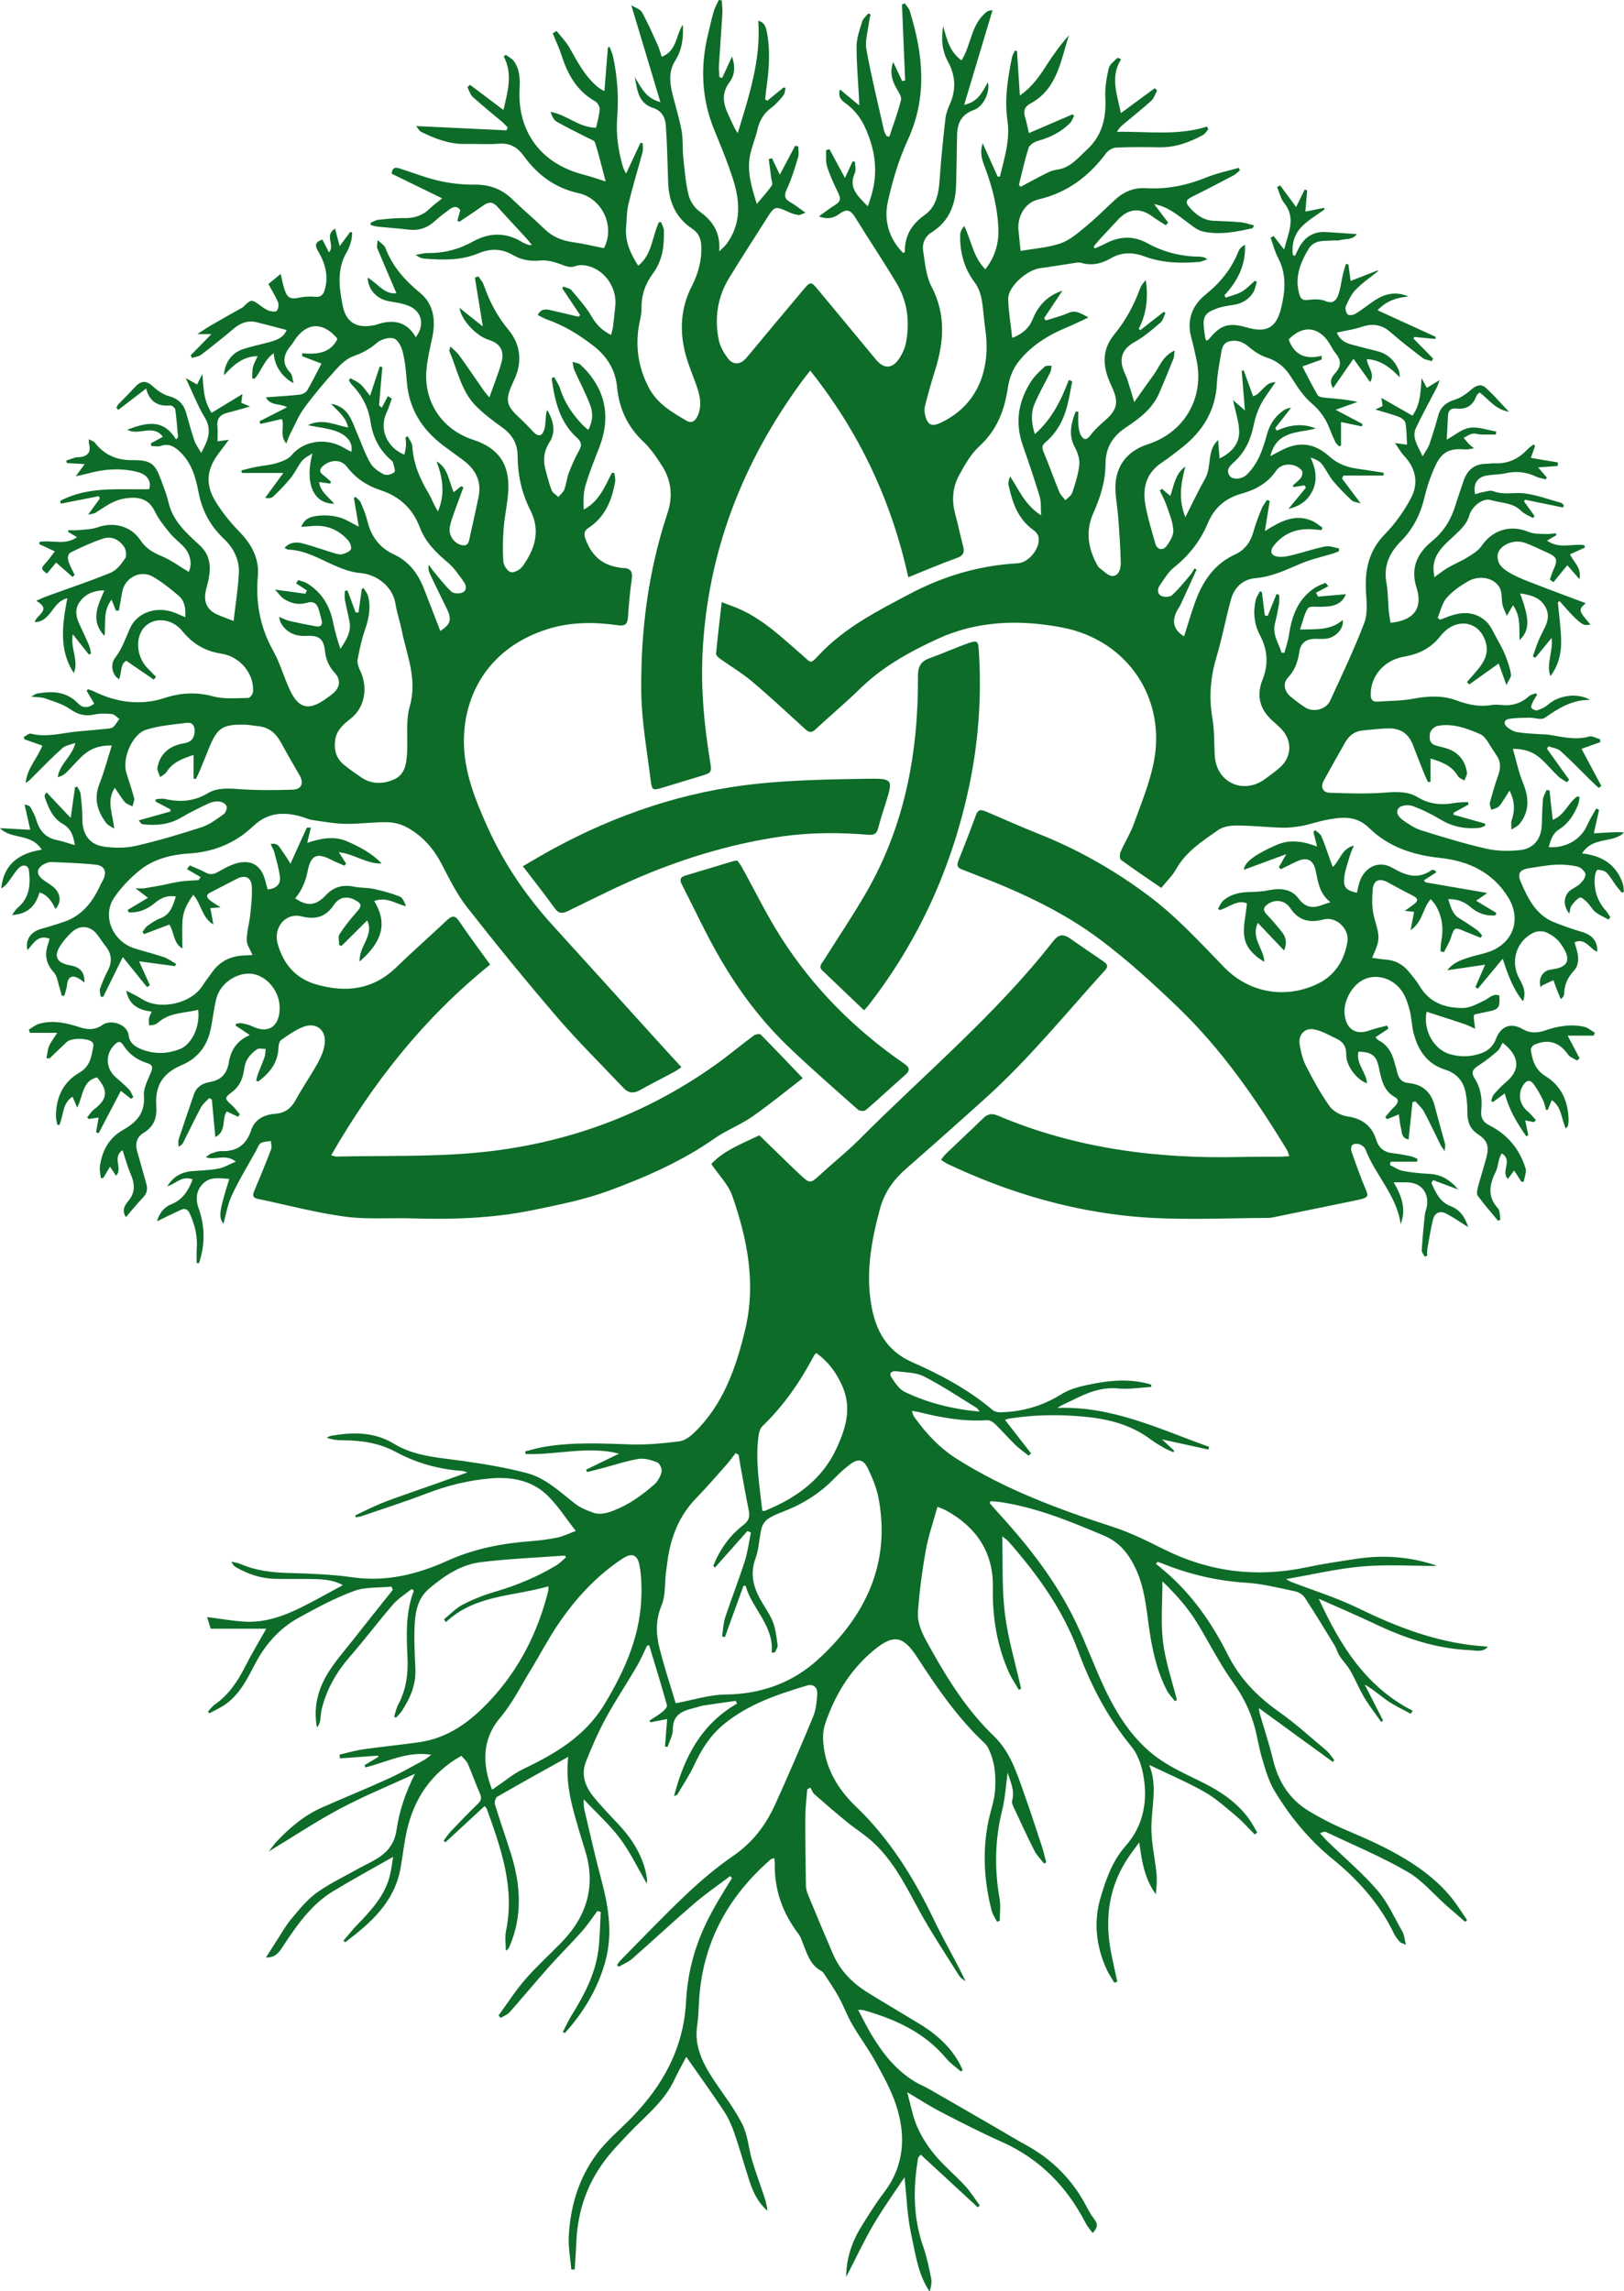
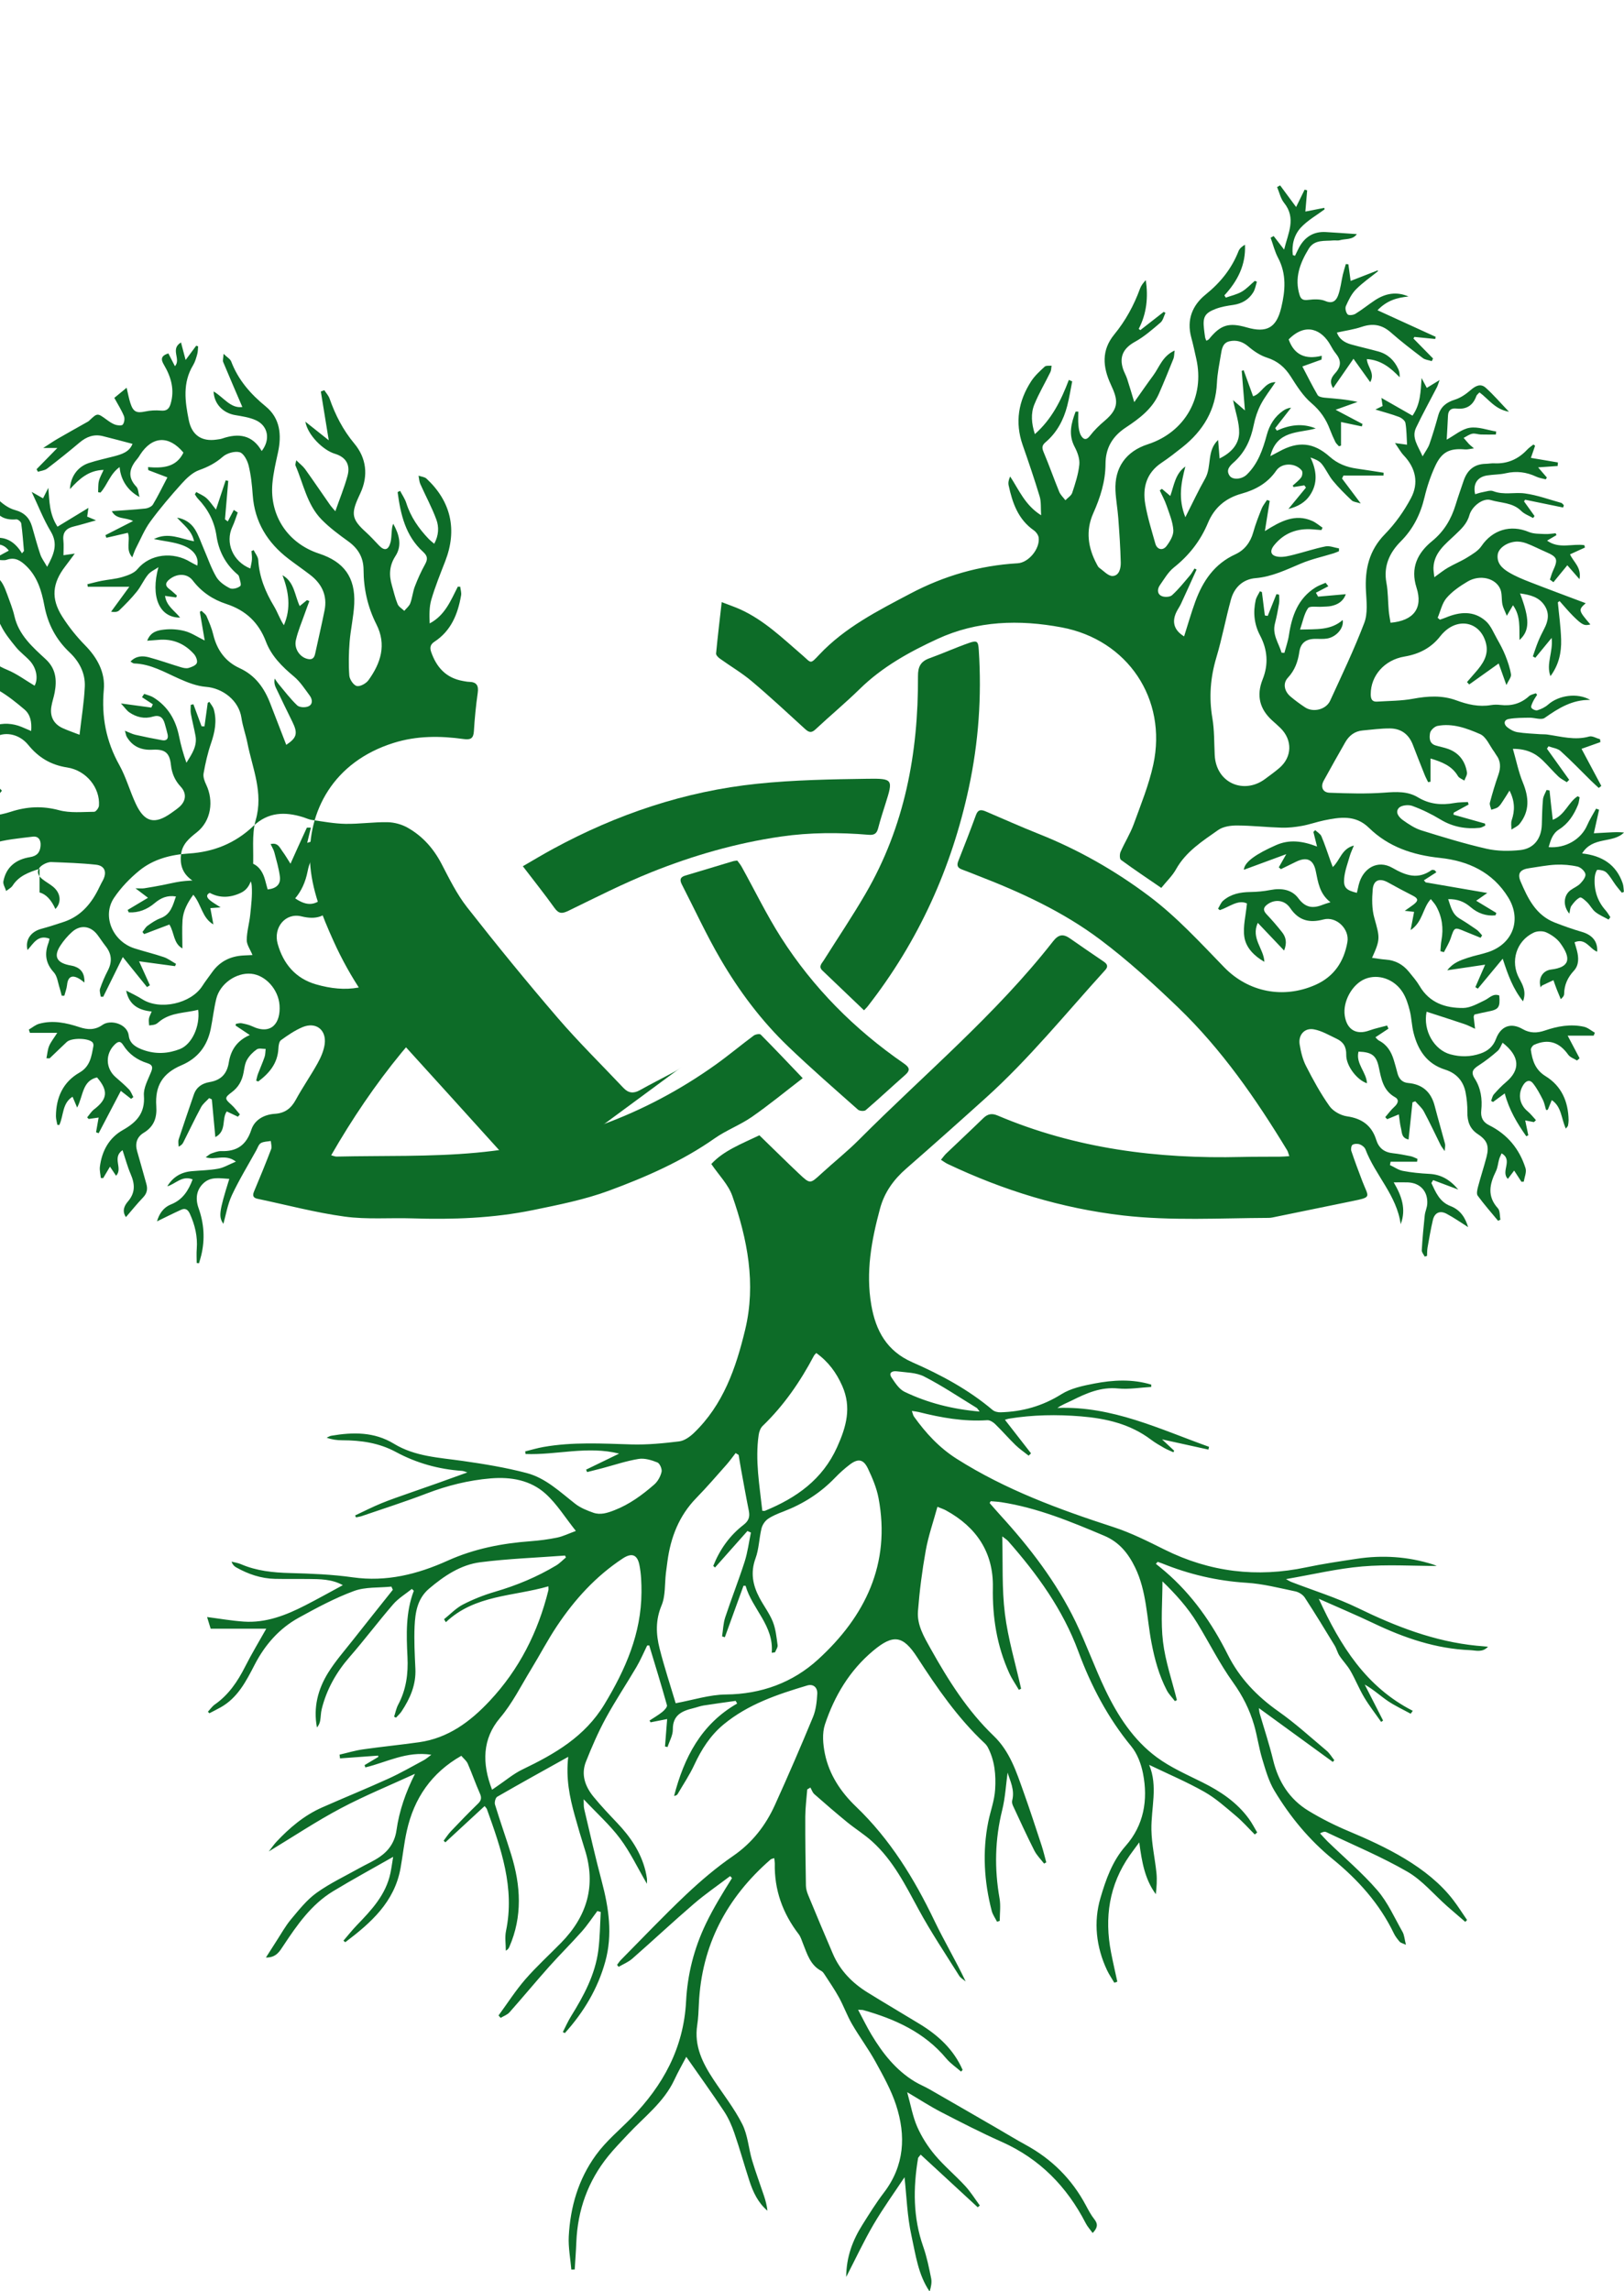
<svg xmlns="http://www.w3.org/2000/svg" id="Layer_2" data-name="Layer 2" viewBox="0 0 504 711.14">
  <defs>
    <style> .cls-1 { fill: #0d6c28; fill-rule: evenodd; stroke-width: 0px; } </style>
  </defs>
  <g id="Layer_1-2" data-name="Layer 1">
    <g>
      <path class="cls-1" d="M357.36,430.45c-3.46.19-6.96.81-10.37.48-5.33-.52-9.8,1.45-14.31,3.71-1.46.73-3.01,1.29-4.53,2.34,16.99-.67,31.79,6.6,47.07,12.06-.06.29-.13.58-.19.86-4.74-1.04-9.48-2.09-14.4-3.17,1.32,1.24,2.54,2.38,3.77,3.52-.08.16-.16.32-.25.48-.95-.44-1.93-.82-2.84-1.33-1.41-.81-2.84-1.62-4.13-2.6-6.43-4.84-13.84-6.56-21.7-7.21-7.51-.62-14.96-.49-22.39.71-.37.06-.74.21-1.22.35,2.77,3.56,5.44,6.99,8.1,10.41-.24.24-.49.49-.73.73-1.37-1.09-2.85-2.09-4.1-3.31-2.16-2.1-4.13-4.39-6.29-6.49-.63-.62-1.66-1.26-2.46-1.21-7.25.48-14.28-.77-21.26-2.53-.6-.15-1.23-.2-2.14-.34.29.79.37,1.36.67,1.77,3.67,5.12,7.82,9.64,13.26,13.09,15.14,9.6,31.73,15.69,48.65,21.19,5.47,1.78,10.69,4.42,15.86,6.99,14.04,6.98,28.65,8.73,43.97,5.49,5.17-1.09,10.42-1.86,15.66-2.65,8-1.21,15.9-.7,23.64,1.75.51.16,1,.41,1.18.48-7.54,0-15.38-.52-23.12.15-7.75.66-15.39,2.5-23.66,3.93.87.48,1.18.7,1.52.83,6.97,2.7,14.18,4.92,20.87,8.18,11.72,5.71,23.68,10.35,36.75,11.66,1.1.11,2.2.19,3.55.31-1.73,1.9-3.78,1.14-5.55,1.07-10.61-.43-20.41-3.78-29.91-8.32-5.41-2.58-10.95-4.91-17.06-7.63,6.76,14.75,14.76,27.42,29.18,34.78-.22.3-.44.6-.66.9-2.39-1.31-4.89-2.46-7.13-3.98-2.33-1.59-4.41-3.55-7.13-5.07,1.9,3.72,3.8,7.45,5.7,11.17-.2.14-.4.28-.6.42-1.76-2.53-3.67-4.96-5.25-7.6-1.58-2.65-2.73-5.56-4.27-8.24-.95-1.67-2.35-3.07-3.41-4.68-.64-.98-.9-2.2-1.51-3.2-3.04-4.99-6.07-9.99-9.27-14.88-.6-.91-1.87-1.7-2.96-1.92-5-1.04-10.01-2.35-15.07-2.66-9.15-.57-17.86-2.61-26.3-6.04-.43-.17-.88-.3-1.32-.46-.18.21-.37.41-.55.62.96.79,1.94,1.55,2.88,2.37,8.36,7.18,14.52,16.01,19.42,25.79,3.66,7.32,9.07,12.95,15.76,17.66,5.24,3.69,10,8.05,14.92,12.18.95.8,1.6,1.95,2.39,2.94-.15.18-.31.36-.46.54-7.49-5.45-14.98-10.91-22.95-16.71.14.98.14,1.29.23,1.57,1.41,4.84,3,9.63,4.19,14.53,1.63,6.76,5.1,12.21,11.01,15.8,3.95,2.4,8.12,4.49,12.38,6.28,11.28,4.74,24.59,11.02,32.52,21.4,1.52,1.99,2.86,4.12,4.28,6.19-.18.19-.37.38-.55.58-1.88-1.63-3.78-3.23-5.65-4.88-4.08-3.61-7.68-8.01-12.3-10.68-8.07-4.67-16.76-8.28-25.2-12.3-.44-.21-1.02-.11-1.92.39.77.83,1.5,1.69,2.31,2.48,5.19,5.04,10.78,9.75,15.49,15.21,3.23,3.75,5.31,8.51,7.79,12.88.56.98.62,2.25,1.06,4.02-1.08-.51-1.65-.61-1.94-.95-.68-.8-1.36-1.66-1.81-2.6-4.44-9.23-11.13-16.65-18.95-23.03-7.36-6-13.26-13.18-18.1-21.22-1.81-3-2.79-6.55-3.82-9.96-1.03-3.42-1.51-7.01-2.5-10.44-1.38-4.78-3.56-9.1-6.53-13.24-4.16-5.79-7.37-12.27-11.1-18.38-3.01-4.95-6.89-9.19-10.81-12.98,0,6.25-.58,12.59.17,18.78.74,6.11,2.82,12.05,4.31,18.07-.2.11-.41.21-.62.32-.85-1.12-1.88-2.14-2.52-3.37-2.41-4.65-3.76-9.58-4.75-14.78-1.49-7.79-1.49-15.93-5.06-23.3-2.14-4.41-4.94-7.91-9.61-9.88-10.36-4.38-20.73-8.68-31.95-10.41-1.08-.17-2.19-.21-3.28-.31-.11.19-.22.38-.33.57,1.1,1.24,2.17,2.5,3.29,3.73,9.21,10.09,17.49,20.87,23.44,33.22,3.31,6.89,5.88,14.14,9.18,21.03,3.86,8.06,8.73,15.6,16.01,20.96,4.28,3.15,9.29,5.34,14.09,7.73,5.62,2.8,10.72,6.19,14.46,11.34.97,1.33,1.72,2.82,2.57,4.24-.25.2-.5.41-.75.62-1.94-1.94-3.76-4.02-5.85-5.77-3.15-2.65-6.27-5.47-9.82-7.48-5.42-3.07-11.19-5.51-17.11-8.36,2.79,6.64.58,13.41.7,20.16.08,4.49,1.12,8.96,1.57,13.46.21,2.13.04,4.31-.2,6.52-3.37-4.56-4.34-9.93-5.14-16.08-1.21,1.65-2.1,2.8-2.93,3.99-6.44,9.2-7.93,19.36-5.82,30.2.59,3.03,1.29,6.04,1.94,9.05-.31.11-.62.21-.93.32-.76-1.29-1.62-2.54-2.26-3.89-3.4-7.21-4.23-14.99-2.05-22.4,1.66-5.64,3.64-11.44,7.84-16.2,5.63-6.38,6.99-14.26,5.37-22.46-.58-2.95-1.76-6.13-3.63-8.41-7.29-8.86-12.5-18.79-16.44-29.46-4.79-12.98-12.72-23.95-21.76-34.22-.46-.52-1.09-.89-1.85-1.49.22,8.23-.15,16.2.82,24,.98,7.84,3.3,15.52,5.03,23.27-.23.12-.46.24-.69.36-1-1.72-2.17-3.38-2.99-5.19-3.84-8.46-5.25-17.33-5.08-26.63.19-10.87-5.14-18.73-14.58-23.89-.7-.38-1.47-.62-2.63-1.1-1.27,4.65-2.81,9.03-3.62,13.54-1.12,6.23-1.93,12.55-2.42,18.86-.33,4.28,1.91,8.02,3.94,11.65,5.46,9.76,11.4,19.21,19.54,27.02,5.04,4.83,7.05,11.15,9.28,17.4,1.96,5.48,3.76,11.02,5.58,16.55.58,1.75.99,3.55,1.48,5.33-.23.13-.45.25-.68.38-1.03-1.34-2.28-2.57-3.03-4.05-2.31-4.56-4.44-9.22-6.6-13.86-.23-.49-.4-1.15-.27-1.65.88-3.32-.68-6.14-1.42-8.67-.51,3.66-.72,7.77-1.69,11.68-2.25,9.09-2.43,18.15-.81,27.35.4,2.26.06,4.64.06,6.97-.28.1-.55.2-.83.29-.56-1.12-1.35-2.19-1.66-3.38-2.36-9.11-2.92-18.39-1.08-27.6.67-3.35,1.93-6.59,2.14-10.08.28-4.53-.11-8.91-2.23-13.01-.26-.5-.62-.97-1.03-1.35-8.34-7.81-14.74-17.12-20.91-26.64-4.45-6.88-7.47-7.26-13.72-2.02-7.27,6.09-11.97,13.98-14.92,22.82-.92,2.75-.62,6.18-.02,9.12,1.33,6.47,4.93,11.88,9.65,16.4,10.59,10.14,18.06,22.33,24.34,35.43,3.02,6.29,6.6,12.3,9.7,18.84-.68-.59-1.57-1.05-2.02-1.78-4.27-6.82-8.76-13.52-12.59-20.58-4.09-7.54-7.91-15.2-14.37-21.06-2.42-2.2-5.25-3.94-7.8-6.02-3.46-2.83-6.84-5.75-10.19-8.7-.57-.5-.82-1.35-1.22-2.05-.33.2-.65.39-.98.58-.21,2.8-.59,5.59-.61,8.39-.03,7.16.08,14.31.2,21.47.02.95.3,1.95.66,2.84,2.54,6.14,5.1,12.28,7.73,18.38,2.23,5.17,6.02,9.02,10.74,11.94,5.36,3.32,10.8,6.51,16.18,9.79,5.78,3.52,10.58,7.96,13.32,14.25-.16.17-.32.35-.48.52-1.55-1.35-3.3-2.52-4.6-4.08-6.79-8.13-15.89-12.22-25.76-15.01-.29-.08-.6-.04-1.6-.1,1.53,2.87,2.74,5.38,4.17,7.76,3.47,5.76,7.56,10.99,13.43,14.54,1.45.88,3.04,1.51,4.52,2.36,6.88,3.94,13.75,7.92,20.61,11.89,3.09,1.78,6.12,3.65,9.25,5.36,8.09,4.4,14.35,10.61,18.69,18.75.8,1.5,1.61,3.05,2.66,4.37,1.25,1.57.91,2.75-.53,4.26-.8-1.11-1.63-2-2.16-3.05-5.85-11.37-14.28-20-26.1-25.26-6.38-2.84-12.6-6.04-18.81-9.25-3.38-1.75-6.59-3.84-10.49-6.14,1.09,3.89,1.69,7.49,3.11,10.73,1.38,3.14,3.3,6.16,5.51,8.78,2.86,3.4,6.33,6.28,9.35,9.56,1.71,1.85,3.06,4.04,4.57,6.09-.22.18-.43.37-.65.55-5.86-5.41-11.71-10.82-17.7-16.34-.47.63-.77.85-.82,1.12-1.54,9.27-1.57,18.42,1.61,27.45,1.12,3.2,1.8,6.57,2.47,9.9.25,1.27-.08,2.66-.48,4.03-3.6-5.28-4.35-11.47-5.65-17.36-1.32-5.97-1.5-12.2-2.15-18.12-3.03,4.59-6.57,9.48-9.61,14.66-3.02,5.15-5.54,10.59-8.49,16.3.04-6.27,2.02-11.42,5.03-16.2,2.12-3.38,4.23-6.78,6.65-9.95,6.43-8.41,6.92-17.69,3.79-27.25-1.52-4.65-3.98-9.04-6.35-13.36-2.21-4.03-5-7.75-7.31-11.73-1.53-2.64-2.57-5.57-4.04-8.26-1.35-2.48-2.98-4.8-4.51-7.18-.26-.4-.58-.85-.99-1.06-3.44-1.83-4.39-5.28-5.69-8.52-.39-.98-.69-2.05-1.31-2.87-4.99-6.5-7.61-13.76-7.43-22,0-.47-.1-.95-.17-1.62-.47.17-.89.21-1.14.43-13.62,11.86-21.43,26.61-22.25,44.83-.1,2.19-.18,4.4-.51,6.56-1,6.44,1.64,11.74,5.01,16.85,3.04,4.61,6.5,9,8.97,13.89,1.71,3.38,1.94,7.48,3.04,11.2,1.11,3.73,2.48,7.38,3.71,11.08.49,1.48.89,3,1.06,4.59-2.93-2.49-4.45-5.77-5.58-9.22-1.61-4.94-2.99-9.95-4.68-14.86-.81-2.37-1.86-4.74-3.23-6.81-3.75-5.67-7.74-11.19-11.7-16.87-1.2,2.3-2.56,4.68-3.71,7.16-3.28,7.01-9.43,11.53-14.5,17-2.04,2.2-4.15,4.34-6.03,6.67-6.28,7.78-9.48,16.73-9.88,26.71-.11,2.82-.33,5.63-.5,8.45-.35.01-.7.02-1.05.03-.29-3.42-.97-6.87-.8-10.27.48-9.15,2.95-17.7,8.42-25.25,3.14-4.34,7.26-7.71,10.96-11.5,9.87-10.09,16.27-21.72,17.03-36.2.44-8.36,2.42-16.33,6.15-24.12,2.38-4.96,5.22-9.53,8.1-14.15-.19-.21-.38-.42-.57-.63-3.77,2.86-7.69,5.54-11.27,8.62-6.47,5.56-12.69,11.39-19.1,17.01-1.22,1.07-2.81,1.7-4.24,2.54-.16-.2-.33-.41-.49-.61.4-.52.75-1.09,1.21-1.55,6.68-6.75,13.22-13.65,20.12-20.17,4.59-4.34,9.46-8.49,14.65-12.06,5.95-4.09,10.1-9.44,13-15.82,4.1-9.04,8.04-18.15,11.83-27.33.91-2.2,1.18-4.74,1.32-7.14.13-2.08-1.26-3.2-3.13-2.64-9.23,2.76-18.34,5.81-25.94,12.09-4.11,3.4-6.86,7.74-9.09,12.54-1.46,3.15-3.42,6.07-5.18,9.08-.18.31-.58.49-1.09.56,3.08-11.84,8.34-22.22,19.57-28.67-.15-.28-.31-.55-.46-.83-3.31.47-6.62.91-9.92,1.43-1.12.18-2.2.6-3.31.87-3.5.85-6.32,2.15-6.27,6.6.02,1.8-1.06,3.62-1.64,5.43-.27-.06-.53-.11-.79-.17.22-2.76.43-5.52.67-8.52-1.88.37-3.52.7-5.15,1.02-.11-.18-.21-.37-.32-.56,1.33-.87,2.72-1.66,3.95-2.65.66-.53,1.61-1.56,1.46-2.09-1.73-6.22-3.64-12.4-5.51-18.58-.21.02-.43.03-.64.05-1.1,2.23-2.07,4.54-3.33,6.68-3.13,5.33-6.58,10.49-9.53,15.91-2.35,4.33-4.32,8.88-6.14,13.46-1.59,4.03-.22,7.74,2.39,10.92,2.32,2.83,4.85,5.49,7.37,8.15,4.04,4.26,7.27,8.99,8.71,14.77.2.79.34,1.59.46,2.4.06.37,0,.76,0,1.65-2.92-5-5.19-9.83-8.32-14.02-3.2-4.27-7.24-7.89-11.31-12.21.06,1.25-.04,2.16.16,3.01,1.78,7.52,3.48,15.06,5.47,22.53,2.18,8.23,3.39,16.46,1.08,24.83-2.33,8.45-6.73,15.74-12.55,22.2-.21-.11-.42-.21-.63-.32.85-1.65,1.6-3.36,2.57-4.93,3.93-6.33,7.45-12.86,8.44-20.37.52-3.96.53-7.98.76-11.97-.35-.1-.7-.19-1.05-.29-1.62,2.15-3.1,4.41-4.88,6.41-3.3,3.71-6.84,7.21-10.14,10.91-4.14,4.65-8.11,9.45-12.24,14.11-.69.78-1.82,1.16-2.75,1.73-.22-.25-.44-.5-.66-.75,2.75-3.75,5.27-7.7,8.31-11.21,3.46-3.98,7.39-7.55,11.09-11.33,8.07-8.23,10.95-17.78,7.37-28.99-1.11-3.49-2.14-7.01-3.12-10.54-1.6-5.74-2.78-11.54-2.02-18.2-7.66,4.27-14.89,8.26-22.04,12.39-.54.31-.9,1.72-.69,2.42,1.59,5.21,3.43,10.35,5.04,15.56,2.96,9.59,3.54,19.17-.6,28.64-.19.43-.46.82-1.08,1.16,0-2.05-.35-4.17.06-6.13,2.79-13.39-1.56-25.61-5.94-37.84-.08-.21-.28-.38-.7-.92-4.09,3.78-8.13,7.52-12.18,11.26-.18-.17-.36-.34-.54-.51.76-.99,1.43-2.06,2.28-2.95,2.75-2.89,5.52-5.77,8.38-8.54,1.06-1.03,1.18-1.85.59-3.18-1.35-3.04-2.43-6.19-3.76-9.24-.39-.89-1.27-1.58-2-2.44-9.24,5.26-14.67,13.17-16.92,23.32-.85,3.81-1.25,7.71-1.94,11.56-1.9,10.54-9.23,16.99-17.14,22.97-.2-.16-.39-.31-.59-.46,1.38-1.6,2.69-3.27,4.15-4.79,4.55-4.71,9.03-9.46,10.44-16.19.34-1.62.55-3.27.85-5.05-6.45,3.68-12.65,7.04-18.67,10.69-6.72,4.09-11.12,10.41-15.36,16.82-1.18,1.78-2.25,3.8-5.46,3.74,1.2-1.88,2.2-3.48,3.23-5.06,1.49-2.28,2.81-4.71,4.55-6.79,2.44-2.91,4.87-6.02,7.91-8.21,4.13-2.97,8.82-5.17,13.28-7.67,2.12-1.19,4.4-2.16,6.39-3.54,2.84-1.96,4.66-4.66,5.16-8.22.86-6.1,2.88-11.83,5.74-17.53-7.71,3.55-15.6,6.77-23.09,10.74-7.45,3.95-14.51,8.65-22.28,13.36,1-1.28,1.61-2.19,2.35-2.98,4.1-4.37,8.62-8.21,14.15-10.66,6.85-3.03,13.8-5.85,20.61-8.95,3.77-1.71,7.38-3.8,11.04-5.76.67-.36,1.25-.9,2.3-1.66-7.67-1.22-13.91,2.36-20.48,3.92-.08-.24-.16-.47-.24-.71,1.42-.84,2.84-1.69,4.26-2.54-.01-.14-.02-.28-.04-.41-3.95.29-7.9.57-11.84.86-.05-.39-.1-.78-.15-1.16,2.41-.55,4.79-1.28,7.23-1.63,5.8-.83,11.64-1.4,17.45-2.22,9.03-1.27,15.89-6.39,21.91-12.82,9.18-9.8,15.02-21.39,18.23-34.37.06-.23,0-.48,0-1.2-10.89,3.16-22.81,2.59-31.82,11.13-.19-.31-.38-.62-.57-.92,1.94-1.55,3.7-3.44,5.86-4.56,3.16-1.63,6.53-2.96,9.94-3.96,6.67-1.95,13.02-4.58,18.97-8.15,1.12-.67,2.04-1.66,3.06-2.5-.1-.2-.19-.39-.29-.59-8.77.66-17.59.97-26.3,2.08-6.08.78-11.19,4.22-15.87,8.18-3.66,3.11-4.31,7.39-4.51,11.71-.19,4.38.04,8.79.25,13.18.23,4.98-1.65,9.22-4.3,13.23-.47.71-1.14,1.29-1.72,1.93-.2-.1-.39-.19-.59-.29.41-1.24.65-2.57,1.25-3.71,2.51-4.68,3.16-9.62,2.9-14.89-.34-6.88-.58-13.82,1.97-20.49-.2-.19-.4-.38-.61-.57-1.95,1.57-4.18,2.9-5.79,4.76-4.63,5.35-8.88,11.03-13.53,16.36-4.15,4.77-7.15,10.08-8.66,16.2-.29,1.17-.26,2.41-.48,3.61-.14.74-.46,1.45-.99,2.07-1.18-6.2.3-11.89,3.49-17.02,2.22-3.57,5.04-6.78,7.66-10.11,4.11-5.22,8.26-10.41,12.4-15.61-.15-.33-.3-.65-.45-.98-3.89.4-8.05.05-11.61,1.36-5.92,2.18-11.56,5.22-17.12,8.28-6.07,3.34-10.51,8.42-13.69,14.57-2.63,5.08-5.21,10.2-10.46,13.2-1.18.67-2.41,1.27-3.61,1.9-.15-.16-.3-.33-.45-.49.71-.75,1.31-1.65,2.13-2.23,4.28-2.99,7.06-7.1,9.38-11.68,2.08-4.11,4.47-8.06,6.6-11.85h-17.26c-.32-1.03-.75-2.46-1.11-3.62,3.81.49,7.59,1.16,11.4,1.42,6.9.46,13.11-1.99,19.1-5.06,3.88-1.99,7.7-4.13,11.63-6.25-3.44-1.91-7.14-1.88-10.81-1.92-3.42-.04-6.84.03-10.26-.04-4.33-.1-8.32-1.46-12.06-3.58-.59-.34-1.09-.83-1.4-1.76.97.25,1.98.39,2.89.78,4.88,2.11,10,2.62,15.27,2.76,6.5.17,13.04.42,19.46,1.33,10.45,1.48,20.1-.96,29.41-5.16,8.24-3.72,16.86-5.39,25.77-6.05,2.75-.21,5.52-.56,8.22-1.12,1.85-.38,3.59-1.25,5.83-2.07-3.33-4.18-5.88-8.36-9.36-11.51-4.69-4.25-10.74-5.32-17.04-4.8-6.87.57-13.45,2.21-19.9,4.68-6.61,2.54-13.36,4.69-20.06,6.99-.6.21-1.25.29-1.87.43-.09-.2-.19-.4-.28-.6,2.7-1.26,5.35-2.62,8.1-3.75,2.93-1.21,5.95-2.21,8.93-3.27,2.91-1.04,5.84-2.04,8.76-3.07,2.91-1.03,5.8-2.09,9.05-3.26-.72-.22-1.18-.45-1.64-.48-7.26-.49-14.16-2.42-20.53-5.86-5.28-2.85-10.85-3.63-16.67-3.64-1.6,0-3.19-.21-4.83-.8.49-.21.96-.53,1.47-.61,6.72-1.14,13.29-1.24,19.41,2.49,6.56,4,14.05,4.29,21.38,5.34,6.67.95,13.35,2.05,19.85,3.76,5.88,1.55,10.32,5.86,15.04,9.54,1.6,1.25,3.62,2.06,5.57,2.75,2.24.8,4.38.1,6.59-.76,4.69-1.83,8.64-4.73,12.36-7.98,1.1-.96,1.94-2.5,2.27-3.93.2-.87-.55-2.62-1.3-2.92-1.82-.73-3.97-1.39-5.83-1.09-3.82.62-7.53,1.89-11.29,2.89-1.56.41-3.12.79-4.68,1.19-.11-.25-.22-.5-.33-.75,3.33-1.62,6.67-3.24,10.26-4.98-9.87-2.48-19.47.5-29.04.12-.04-.27-.08-.54-.12-.81,1.89-.46,3.77-1.04,5.69-1.37,9.06-1.6,18.17-1.06,27.3-.79,4.92.14,9.89-.34,14.79-.94,1.6-.2,3.29-1.39,4.53-2.57,9.17-8.77,13.12-20.25,15.97-32.13,3.41-14.21.7-28.04-3.99-41.48-1.23-3.52-4.17-6.44-6.52-9.91,3.73-4.09,9.31-6.24,14.91-8.91,3.02,2.93,6.15,5.99,9.29,9.04.99.96,1.99,1.9,2.99,2.85,3.49,3.28,3.45,3.23,6.91.05,3.88-3.57,8.04-6.86,11.75-10.59,20.26-20.34,42.44-38.82,60.22-61.57,1.71-2.19,3.17-2.34,5.26-.87,3.46,2.44,6.96,4.8,10.46,7.19,1.04.71,1.48,1.48.48,2.58-12.19,13.41-23.61,27.56-37.12,39.73-8.16,7.36-16.37,14.68-24.65,21.91-3.92,3.42-6.78,7.37-8.15,12.45-2.65,9.83-4.47,19.68-2.7,29.91,1.38,8.01,4.83,14.29,12.73,17.76,8.88,3.9,17.43,8.48,24.91,14.81.61.51,1.64.75,2.47.72,6.8-.18,13.03-1.94,18.91-5.63,2.91-1.82,6.61-2.6,10.06-3.27,5.92-1.15,11.91-1.48,17.81.31,0,.26-.02.52-.03.79ZM209.69,528.62c5.4-.99,10.48-2.66,15.58-2.71,11.02-.1,20.76-3.7,28.61-10.87,14.62-13.35,22.63-29.7,18.76-50.14-.6-3.14-1.9-6.21-3.28-9.11-1.4-2.94-3.07-3.2-5.66-1.22-1.61,1.23-3.14,2.6-4.54,4.06-4.54,4.73-9.91,8.14-16.01,10.48-1.67.64-3.38,1.31-4.83,2.31-.92.64-1.72,1.85-1.99,2.94-.75,3.08-.78,6.38-1.86,9.31-1.62,4.41-.84,8.32,1.21,12.2,1.33,2.52,3.11,4.83,4.16,7.45.9,2.26,1.15,4.82,1.48,7.27.1.7-.51,1.49-.8,2.24-.34.04-.68.09-1.02.13.71-8.45-6.06-13.56-8.11-20.78-.22,0-.43-.01-.65-.02-1.93,5.33-3.86,10.65-5.79,15.98-.29-.09-.57-.17-.86-.26.31-1.98.36-4.05.98-5.93,1.91-5.78,4.16-11.45,6.02-17.25.94-2.93,1.32-6.03,1.95-9.05-.36-.16-.72-.32-1.08-.48-3.35,3.78-6.71,7.56-10.06,11.33-.18-.17-.37-.33-.55-.5,2.01-5.04,5.06-9.39,9.38-12.72,1.62-1.25,2.04-2.48,1.67-4.35-.87-4.31-1.63-8.64-2.43-12.97-.27-1.46-.49-2.94-.74-4.4-.31-.19-.62-.39-.93-.58-.95,1.21-1.84,2.48-2.86,3.63-3.08,3.47-6.11,7-9.35,10.32-5.36,5.5-7.95,12.19-8.95,19.64-.16,1.21-.33,2.42-.48,3.63-.4,3.38-.09,7.07-1.36,10.09-1.9,4.55-1.72,8.92-.6,13.34,1.47,5.82,3.37,11.54,4.99,16.99ZM152.7,555.47c.55-.38,1.06-.74,1.58-1.09,2.61-1.76,5.06-3.86,7.87-5.21,10.04-4.83,19.34-10.14,25.46-20.26,6.54-10.83,11.4-21.92,11.47-34.73.01-2.84-.09-5.73-.65-8.49-.67-3.32-2.47-3.78-5.18-1.99-8.33,5.49-14.9,12.72-20.38,20.93-2.89,4.32-5.3,8.96-8.01,13.4-3.13,5.12-5.85,10.63-9.69,15.16-5.48,6.45-5.64,14.09-2.46,22.27ZM236.57,468.9c.36,0,.62.07.83,0,9.75-4.01,17.87-9.69,22.42-19.82,2.83-6.29,4.51-12.26,1.57-18.93-1.82-4.13-4.34-7.55-8.07-10.22-.31.36-.57.56-.71.83-4.25,8.04-9.34,15.45-15.92,21.79-.69.66-1.1,1.82-1.24,2.8-1.14,7.9.28,15.69,1.13,23.56ZM304.02,438.1c-.55-.7-.69-1.01-.93-1.15-5.4-3.3-10.67-6.86-16.29-9.73-2.48-1.27-5.66-1.25-8.55-1.62-1.2-.15-2.62.35-1.56,1.94,1.11,1.66,2.36,3.62,4.04,4.43,7.15,3.43,14.77,5.38,23.29,6.13Z" />
      <path class="cls-1" d="M495.68,295.38c-2.35-.87-3.57-4.39-7.03-2.93.26.91.53,1.74.75,2.59.57,2.23.65,4.52-.97,6.26-1.94,2.1-2.97,4.4-3.01,7.22,0,.46-.28.91-1.04,1.59-.41-1-.84-1.99-1.23-2.99-.37-.96-.71-1.93-1.05-2.9-1.18.55-2.37,1.09-3.53,1.66-.18.09-.27.36-.42.58-.85-2.62.47-5.21,3.24-5.55,5.92-.72,6.23-3.53,2.84-8.19-1.04-1.43-2.72-2.6-4.35-3.34-1.1-.5-2.84-.45-3.94.09-5.41,2.6-7.28,8.97-4.48,14.16,1.08,2.01,2.33,4.1,1.2,7.15-3.11-3.91-4.64-8.09-6.3-13.23-2.84,3.41-5.27,6.35-7.71,9.29-.26-.15-.52-.31-.78-.46.89-2.05,1.78-4.11,3.03-6.98-4.07.6-7.64,1.13-11.75,1.74,1.85-2.41,4.15-3.12,6.36-3.87,2.08-.7,4.27-1.08,6.35-1.78,7.68-2.57,10.44-10.07,6.22-16.94-4.84-7.89-12.46-11.37-21.2-12.29-8.4-.89-15.94-3.38-22.03-9.33-4.2-4.12-9.03-3.32-13.95-2.31-2.31.48-4.55,1.3-6.87,1.71-2.07.37-4.2.61-6.29.55-4.63-.13-9.25-.66-13.88-.68-1.95,0-4.27.33-5.79,1.4-4.88,3.44-10.02,6.68-13.09,12.18-1.13,2.04-2.91,3.71-4.58,5.79-4.01-2.75-8.32-5.63-12.51-8.69-.44-.32-.44-1.77-.13-2.48,1.27-2.91,3-5.63,4.08-8.59,2.22-6.1,4.71-12.2,6.08-18.51,4.39-20.37-7.98-38.74-28.43-42.58-13.15-2.47-26.22-2.11-38.56,3.59-8.72,4.02-17.13,8.67-24.12,15.53-4.42,4.33-9.19,8.29-13.71,12.52-1.29,1.21-2.07.96-3.24-.1-5.47-5-10.9-10.06-16.56-14.83-3.08-2.6-6.61-4.66-9.9-7.03-.52-.37-1.21-1.08-1.17-1.57.49-5.16,1.11-10.3,1.75-15.95,2.25.88,4.07,1.48,5.81,2.27,7.39,3.37,13.14,8.97,19.18,14.17,2.89,2.49,2.34,2.99,5.28-.13,7.97-8.47,18.14-13.61,28.25-18.95,10.5-5.54,21.52-8.74,33.33-9.42,3.41-.2,6.94-4.51,6.52-7.95-.1-.82-.82-1.79-1.53-2.29-4.86-3.4-6.62-8.5-7.79-13.92-.18-.81-.03-1.69.47-2.78,2.74,4.17,4.61,8.91,9.61,12.04-.15-2.29.05-4.16-.45-5.82-1.62-5.37-3.43-10.69-5.28-15.98-2.46-7.07-1.33-13.66,2.65-19.81,1.11-1.7,2.68-3.13,4.19-4.52.44-.4,1.41-.22,2.13-.3-.11.66-.08,1.4-.36,1.98-1.64,3.35-3.56,6.58-4.97,10.02-1.16,2.83-.92,5.89.14,9.25,5.31-4.69,8.18-10.58,10.55-16.83.35.15.7.3,1.04.45-.5,2.52-.89,5.08-1.53,7.56-1.14,4.43-3.23,8.37-6.77,11.36-1.19,1.01-1.09,1.82-.53,3.14,1.7,4.03,3.14,8.16,4.8,12.21.4.98,1.27,1.76,1.92,2.63.73-.77,1.83-1.42,2.12-2.32.94-2.85,1.9-5.77,2.2-8.73.18-1.77-.56-3.84-1.43-5.48-2.06-3.89-1.06-7.4.28-10.98.28,0,.56,0,.84,0,0,1.4-.1,2.81.03,4.2.1,1.1.27,2.31.81,3.23.71,1.21,1.62,1.6,2.79.06,1.32-1.73,2.93-3.28,4.59-4.68,4.68-3.96,3.99-6.64,1.87-11.21-2.55-5.5-2.94-10.66,1.07-15.55,3.5-4.27,6.09-9.02,7.98-14.2.36-.98,1.02-1.85,1.81-2.65.76,5.31.28,10.35-2.2,15.11.16.13.32.27.49.4,2.42-1.89,4.85-3.78,7.27-5.67.18.1.35.21.53.32-.5,1.02-.75,2.33-1.54,3.01-2.51,2.14-5.04,4.37-7.9,5.95-3.48,1.92-4.96,4.49-3.75,8.35.34,1.08.95,2.08,1.3,3.16.71,2.14,1.32,4.3,2.21,7.23,2.12-2.99,3.96-5.67,5.89-8.28,1.91-2.58,2.85-6.01,6.64-7.74-.16,1.17-.12,1.9-.36,2.52-1.46,3.63-2.92,7.25-4.49,10.83-2.09,4.78-6.15,7.8-10.28,10.53-4.2,2.78-6.31,6.37-6.32,11.36-.02,5.39-1.63,10.4-3.81,15.29-2.4,5.39-1.64,10.65,1.07,15.73.23.43.45.94.83,1.2,1.34.95,2.78,2.58,4.12,2.52,2.05-.09,2.56-2.41,2.52-4.2-.11-4.61-.43-9.21-.77-13.81-.21-2.84-.74-5.66-.87-8.5-.34-7.11,3.26-12.18,10.04-14.37,11.54-3.75,17.72-14.64,15.04-26.54-.5-2.22-.97-4.46-1.57-6.66-1.47-5.45.35-9.95,4.49-13.29,4.57-3.69,8.05-8,10.19-13.45.32-.82,1.08-1.47,2-2,.31,6.22-2.27,11.26-6.39,15.72.15.24.29.47.44.71,1.66-.6,3.44-.98,4.95-1.85,1.5-.87,2.71-2.22,4.05-3.36.22.09.43.18.65.27-.36,1.11-.54,2.34-1.14,3.31-1.4,2.26-3.52,3.5-6.2,3.89-1.84.26-3.73.57-5.45,1.23-3.41,1.3-4.04,2.56-3.63,6.17.1.89.21,1.78.35,2.66.05.31.22.6.38,1.05.32-.18.64-.27.81-.48,3.6-4.46,6.14-5.26,11.73-3.65,6.2,1.79,9.21.14,10.71-6.14,1.25-5.22,1.69-10.41-.99-15.46-1.03-1.94-1.55-4.15-2.31-6.24.31-.17.63-.35.94-.52,1.01,1.31,2.02,2.62,3.25,4.21,1.21-5.08,3.86-9.7-.02-14.52-1.08-1.34-1.46-3.25-2.16-4.89.31-.17.62-.34.94-.52,1.58,2.15,3.17,4.29,4.96,6.71,1-2.05,1.82-3.72,2.64-5.38.26.07.53.14.79.21-.19,2.17-.37,4.35-.56,6.58,2.06-.4,3.97-.78,5.88-1.15.03.15.05.31.08.47-2.46,1.83-5.22,3.38-7.29,5.58-2.17,2.31-2.95,5.42-2.57,8.59.23.08.46.16.69.24.41-.83.78-1.68,1.22-2.5,1.78-3.31,4.48-5.09,8.33-4.87,3.13.18,6.27.41,9.64.64-1.31,1.86-3.54,1.37-5.31,1.9-.6.18-1.3,0-1.94.06-2.77.27-5.88-.38-7.7,2.6-2.69,4.43-4.48,9.05-2.81,14.37.47,1.5,1.31,1.64,2.77,1.47,1.71-.2,3.68-.28,5.2.36,2.29.98,3.39-.14,3.99-1.78.74-2.04.96-4.26,1.45-6.4.26-1.11.62-2.19.93-3.29.26.03.53.06.79.08.22,1.61.44,3.22.7,5.16,2.98-1.16,5.7-2.23,8.43-3.29.02.1.03.19.05.29-2.3,1.86-4.78,3.54-6.84,5.64-1.38,1.4-2.3,3.33-3.11,5.16-.31.69,0,2.02.54,2.58.36.39,1.76.23,2.41-.17,2.08-1.28,3.98-2.83,6.01-4.18,3.26-2.16,6.73-2.83,10.47-1.2-3.46.35-6.66,1.18-9.62,4.27,6.28,2.87,12.16,5.56,18.05,8.25-.05.22-.1.45-.14.67-2.15-.21-4.3-.42-6.45-.64-.1.16-.21.33-.31.49,2.03,2.07,4.06,4.14,6.09,6.21-.13.27-.27.54-.4.81-.94-.31-2.05-.39-2.79-.96-3.37-2.56-6.74-5.14-9.91-7.94-2.75-2.43-5.59-2.9-9.03-1.74-2.42.82-5,1.17-7.71,1.77.65,1.95,2.3,3.1,4.37,3.68,2.82.79,5.68,1.42,8.5,2.2,2.93.81,4.95,2.74,6.19,5.48.32.71.46,1.49.41,2.52-2.82-2.97-5.83-5.37-10.17-5.64.1,2.39,2.64,4.34,1.04,7.16-1.89-2.65-3.68-5.14-5.2-7.26-2.2,3.18-4.16,6-6.31,9.1-1.45-2.27-.2-3.68.75-4.75,1.89-2.15,1.7-4.01.02-6.07-.61-.75-1.11-1.61-1.58-2.47-2.62-4.77-7.61-7.28-12.99-1.82,1.68,4.76,5.15,6.36,10.27,5.08-.02.39-.04.79-.07,1.18-1.77.64-3.54,1.28-5.95,2.14,1.57,3,3.06,5.99,4.74,8.88.31.52,1.41.74,2.17.81,3.31.3,6.64.5,10.23,1.31-2.05.73-4.09,1.47-6.82,2.44,3.08,1.63,5.72,3.02,8.35,4.41-.07.25-.14.51-.21.76-2.01-.43-4.03-.85-6.46-1.37v7.33c-.22.06-.44.13-.66.19-.37-.44-.85-.83-1.1-1.33-.61-1.24-1.17-2.51-1.66-3.81-1.21-3.25-3-5.89-5.75-8.23-2.6-2.21-4.54-5.29-6.4-8.22-1.84-2.9-4.09-4.85-7.42-5.91-2.09-.67-4.08-2.01-5.76-3.45-1.8-1.54-3.7-2.1-5.85-1.63-2.16.47-2.41,2.46-2.7,4.23-.47,2.88-1.08,5.77-1.21,8.68-.37,8.43-4.29,14.87-10.73,19.98-2.11,1.67-4.23,3.33-6.46,4.82-4.67,3.13-5.94,7.68-5.06,12.82.71,4.16,2,8.22,3.14,12.29.51,1.83,2.29,2.29,3.47.73,1.07-1.41,2.21-3.32,2.11-4.93-.16-2.58-1.24-5.13-2.1-7.63-.55-1.62-1.4-3.14-2.12-4.71.23-.16.45-.31.68-.47.74.63,1.48,1.25,2.6,2.2,1.16-3.3,1.54-6.92,4.67-9.14-1.29,4.98-2.32,9.92,0,15.74,2.22-4.37,4.03-8.28,6.15-12.01,2.11-3.73.41-8.58,4.02-11.97.14,1.77.28,3.54.45,5.74,3.65-1.77,5.98-4.4,6.07-7.93.08-3.18-1.13-6.39-1.88-10.17,1.24,1.08,2.18,1.9,3.68,3.2-.36-4.43-.68-8.36-1-12.29.2-.06.4-.13.6-.19.96,2.66,1.93,5.32,2.93,8.08,2.7-.79,3.52-4.39,6.96-4.39-1.68,2.51-3.35,4.59-4.56,6.92-1.03,1.98-1.76,4.18-2.2,6.37-.89,4.45-2.61,8.34-6.02,11.45-1.21,1.1-2.8,2.41-1.45,4.34.92,1.32,3.75,1.14,5.32-.38,3.46-3.36,4.97-7.77,6.19-12.28.84-3.11,2.41-5.68,5.07-7.53.7-.49,1.49-.85,2.49-.95-1.65,2.12-3.29,4.23-4.94,6.35.17.26.35.51.52.77,3.93-1.79,7.9-2.38,12.06-.69-5.25,1.54-12.04.43-14.09,8.61,1.29-.68,2.02-1.05,2.74-1.45,5.92-3.28,10.68-2.84,15.69,1.62,2.41,2.15,5.21,3.24,8.35,3.69,2.79.39,5.58.85,8.37,1.28,0,.3-.02.59-.03.88h-12.43c-.15.31-.29.61-.44.92,1.8,2.39,3.6,4.79,5.81,7.74-1.31-.42-2.28-.45-2.8-.95-2.04-1.94-4.05-3.92-5.83-6.09-1.34-1.62-2.18-3.65-3.51-5.27-.78-.95-2.08-1.48-3.46-1.96,1.97,4.11,2.32,8.05-.18,11.75-1.46,2.17-3.71,3.51-6.67,4.23,1.98-2.4,3.71-4.52,5.45-6.63-.17-.23-.34-.46-.51-.7-1.1.18-2.21.35-3.32.53-.1-.15-.19-.29-.29-.44.9-.84,1.93-1.58,2.64-2.56.37-.51.51-1.72.17-2.14-1.94-2.43-6.19-2.49-7.92.04-2.66,3.89-6.46,5.96-10.75,7.15-5.02,1.39-8.47,4.36-10.45,9.1-2.31,5.54-5.85,10.06-10.56,13.81-1.78,1.42-3,3.58-4.34,5.49-.84,1.2-.89,2.72.53,3.37.89.41,2.58.34,3.24-.26,2.03-1.84,3.75-4.02,5.54-6.12.56-.65.96-1.44,1.43-2.16.22.11.43.21.64.32-1.61,3.55-3.21,7.12-4.85,10.66-.41.88-1,1.68-1.42,2.56-1.49,3.12-.65,5.67,2.4,7.53,1.15-3.6,2.18-7.25,3.48-10.81,2.34-6.38,5.93-11.7,12.43-14.67,2.8-1.29,4.67-3.67,5.54-6.8.69-2.5,1.65-4.94,2.61-7.36.39-.97,1.1-1.81,1.67-2.71.28.1.56.19.84.29-.47,2.92-.94,5.84-1.5,9.38,4.9-3.1,9.38-5.48,14.67-3.17,1.16.51,2.15,1.39,3.22,2.1-.12.25-.23.5-.34.75-.92-.08-1.84-.17-2.76-.23-4.79-.36-8.85,1.14-11.9,4.91-1.6,1.97-1.02,3.41,1.52,3.62,1.48.12,3.03-.27,4.5-.64,3.31-.82,6.55-1.93,9.89-2.59,1.31-.26,2.8.39,4.21.62,0,.29-.01.58-.02.87-.55.22-1.08.48-1.65.65-3.39,1.05-6.9,1.81-10.15,3.18-4.58,1.92-8.97,4.1-14.08,4.53-3.91.33-6.61,2.86-7.64,6.64-1.64,5.96-2.76,12.07-4.53,17.99-1.86,6.23-2.33,12.38-1.24,18.8.64,3.75.54,7.63.73,11.45.42,8.79,9.08,12.29,15.58,7.49,1.51-1.11,3.03-2.21,4.45-3.42,4.01-3.39,4.16-8.7.39-12.41-.81-.8-1.67-1.55-2.52-2.31-3.97-3.57-5.02-7.81-3.03-12.8,1.87-4.67,1.54-9.21-.81-13.67-1.82-3.44-2.19-7.15-1.34-10.93.22-.97.86-1.84,1.31-2.76.21.08.42.17.62.25.3,2.42.61,4.84.91,7.26.3.05.59.09.89.14.9-2.25,1.81-4.51,2.71-6.76.28.06.56.12.84.18,0,.9.12,1.82-.02,2.69-.35,2.09-.75,4.17-1.28,6.22-.9,3.48,1.17,6.11,2.05,9.09.29.02.58.04.87.06.48-1.82,1.13-3.62,1.41-5.47.9-6.01,2.8-11.42,8.26-14.85.96-.61,2.08-.97,3.13-1.44.28.36.56.72.84,1.08-1.28.67-2.57,1.34-3.85,2.01.23.4.46.81.68,1.21,2.81-.25,5.63-.49,8.59-.76-.8,2.25-2.48,3.23-4.54,3.67-.94.2-1.94.16-2.91.23-1.47.11-3.72-.33-4.26.44-1.22,1.74-1.6,4.07-2.49,6.64,5.09-.17,9.51.31,13.24-2.97.45,2.5-1.98,5.27-4.83,5.75-1.19.2-2.43.09-3.65.1-2.83,0-4.56,1.22-4.97,4-.45,3.08-1.4,5.76-3.58,8.09-1.59,1.71-1.12,4.17.85,5.83,1.43,1.21,2.95,2.32,4.51,3.35,2.54,1.67,6.51.69,7.78-2.08,3.66-7.99,7.47-15.95,10.59-24.15,1.12-2.94.7-6.58.52-9.87-.37-6.72.92-12.59,5.88-17.66,3.19-3.27,5.95-7.15,8.09-11.19,2.47-4.65,1.5-9.31-2.24-13.25-.92-.97-1.57-2.19-2.72-3.83,1.63.22,2.54.34,3.74.5-.14-2.31-.12-4.57-.5-6.75-.13-.73-1.19-1.56-2-1.87-2.33-.88-4.75-1.51-7.32-2.29.75-.37,1.43-.7,2.24-1.1-.13-.88-.27-1.78-.38-2.51,3.15,1.8,6.28,3.59,9.65,5.51,2.51-3.56,2.53-7.5,2.82-11.68.51.97,1.03,1.93,1.62,3.06,1.18-.72,2.25-1.38,3.97-2.43-.43,1.17-.57,1.73-.83,2.23-2.16,4.19-4.45,8.31-6.47,12.56-1.46,3.08.59,5.6,2.03,8.89.89-1.56,1.71-2.62,2.13-3.82,1.01-2.92,1.9-5.89,2.72-8.87.76-2.73,2.54-4.09,5.2-4.92,1.75-.55,3.4-1.7,4.81-2.92,1.54-1.34,3.12-2.21,4.74-.75,2.39,2.14,4.49,4.6,7.2,7.43-4.33-.72-6.31-3.92-9.14-6-.39.43-.84.73-.98,1.13-1.06,2.96-3.11,4.23-6.24,3.88-1.55-.17-2.48.52-2.56,2.19-.11,2.51-.27,5.02-.4,7.46,2.42-1.31,4.66-3.3,7.15-3.68,2.61-.41,5.46.71,8.21,1.16-.04.31-.08.63-.11.94-1.55,0-3.1.04-4.65-.01-.89-.03-1.82-.42-2.65-.25-.95.2-1.8.84-2.69,1.29.56.65,1.1,1.32,1.69,1.95.31.33.69.6,1.51,1.3-1.26.17-2,.4-2.72.34-4.8-.42-7.26.72-9.31,5.16-1.42,3.08-2.53,6.36-3.31,9.66-1.26,5.29-3.5,9.84-7.4,13.75-3.42,3.43-5.4,7.61-4.43,12.81.53,2.84.46,5.78.72,8.68.11,1.26.37,2.5.56,3.73,7.18-.63,10.11-4.51,8.07-10.87-1.98-6.15.29-10.77,4.83-14.47,3.72-3.04,5.94-6.81,7.3-11.28.76-2.49,1.64-4.95,2.47-7.42,1.1-3.27,3.23-5.2,6.81-5.28.9-.02,1.79-.2,2.68-.16,4.1.2,7.47-1.27,10.25-4.25.57-.61,1.29-1.07,1.93-1.59.18.13.35.26.52.39-.43,1.25-.86,2.49-1.3,3.76,2.87.49,5.63.95,8.39,1.42-.03.37-.06.73-.09,1.1-1.91.13-3.81.27-6.06.43,1.07,1.25,1.9,2.21,2.72,3.16-.12.18-.24.37-.36.55-.97-.26-2-.39-2.9-.81-3.06-1.45-6.17-1.84-9.5-1.08-1.89.44-3.89.38-5.82.69-3.02.49-4.42,2.64-3.69,5.82.77-.21,1.51-.49,2.27-.62,1.11-.19,2.41-.7,3.34-.33,3.27,1.28,6.62.26,9.85.71,3.82.52,7.52,1.89,11.27,2.93.31.09.54.48.81.74-.08.23-.16.47-.23.7-3.93-.81-7.86-1.62-11.79-2.42-.11.17-.23.34-.34.52,1.09,1.51,2.18,3.03,3.26,4.54-.15.21-.3.41-.46.62-1.24-.72-2.7-1.22-3.68-2.2-2.65-2.66-6.29-2.42-9.46-3.38-2.43-.74-5.87,1.98-6.63,4.72-.74,2.66-2.54,4.29-4.47,6.13-2.94,2.81-6.5,5.45-6.67,10.15-.03.84.15,1.69.27,2.95,1.66-1.18,2.88-2.19,4.24-2.97,1.94-1.13,4.05-1.97,5.96-3.16,1.6-1,3.4-2.03,4.41-3.52,3.43-5.06,9.06-6.77,14.72-4.39,1.5.63,3.32.55,5,.64,1.1.06,2.22-.15,3.33-.24.08.19.16.38.24.58-.88.51-1.75,1.02-2.91,1.7,3.7,2.7,7.83.85,11.57,1.42.06.24.12.49.18.73-1.52.69-3.04,1.39-4.63,2.11,1.03,2.38,3.62,4,2.93,7.71-1.49-1.7-2.59-2.97-3.77-4.32-1.49,1.82-2.9,3.54-4.31,5.26-.36-.27-.73-.54-1.09-.81.31-.91.55-1.86.95-2.73,1.66-3.59,1.39-4.29-2.28-5.88-2.02-.87-3.97-1.91-6.03-2.67-1.1-.4-2.39-.62-3.54-.47-2.8.35-5.08,2.14-5.31,4.02-.33,2.69,1.46,4.27,3.42,5.45,2.05,1.23,4.31,2.17,6.56,3.04,5.74,2.24,11.52,4.37,17.34,6.57-2.33,2.07-2.3,2.22,1.44,6.59-1.83.48-2.53.19-5.33-2.59-1.48-1.48-2.82-3.1-4.22-4.66-.18.13-.36.26-.54.39.36,3.85.91,7.69,1.02,11.55.12,4.02-.73,7.9-3.31,11.35-1.45-3.76.89-7.49.36-11.86-1.9,2.32-3.48,4.24-5.06,6.16-.26-.14-.51-.28-.77-.42.54-1.54,1.02-3.09,1.64-4.6.55-1.35,1.2-2.67,1.88-3.97,1.26-2.38,1.69-4.78.15-7.17-1.75-2.72-4.53-3.37-7.64-3.81,3.03,7.96,3.04,11.54-.17,14.46-.12-3.73.42-7.41-2.02-10.79-.63,1.08-1.07,1.82-1.92,3.27-.6-1.51-1.15-2.47-1.36-3.5-.32-1.57-.06-3.33-.65-4.76-1.44-3.46-6.35-4.63-10.17-2.36-2.36,1.4-4.75,3.03-6.51,5.08-1.41,1.64-1.88,4.08-2.77,6.16.23.2.46.39.69.59.61-.22,1.24-.41,1.84-.66,4.33-1.81,8.68-2.2,12.39,1.08,1.59,1.4,2.45,3.67,3.54,5.59.94,1.66,1.85,3.35,2.55,5.11.75,1.9,1.44,3.87,1.75,5.87.13.85-.77,1.87-1.43,3.3-.98-2.74-1.7-4.77-2.39-6.7-3.35,2.39-6.25,4.45-9.15,6.52-.23-.25-.46-.49-.69-.74.85-.98,1.69-1.97,2.55-2.94,2.29-2.58,4.27-5.39,3.36-9.04-1.58-6.37-7.99-8.18-12.83-3.74-.48.44-.93.92-1.33,1.43-2.83,3.68-6.63,5.61-11.16,6.37-6.21,1.04-10.47,5.93-10.46,11.68,0,1.5.4,2.41,2.01,2.3,3.7-.24,7.46-.21,11.08-.88,4.59-.86,9.08-1.13,13.48.49,3.51,1.29,6.99,2.1,10.74,1.47.95-.16,1.96-.16,2.93-.05,3.39.4,6.35-.4,8.91-2.74.53-.48,1.38-.6,2.08-.89.14.16.28.32.41.47-.44.71-.94,1.39-1.29,2.14-.28.61-.73,1.51-.49,1.9.31.49,1.35.94,1.88.77,1.18-.37,2.39-.94,3.31-1.76,3.27-2.9,9.11-3.75,13.06-1.45-5.55-.11-9.85,2.57-14.14,5.59-1.04.73-3.12-.1-4.72-.07-2.14.04-4.32.01-6.42.4-1.53.28-1.64,1.59-.49,2.53.9.73,2.04,1.37,3.16,1.56,2.32.39,4.7.45,7.05.63.73.06,1.47,0,2.2.1,4.33.61,8.59,1.88,13.05.62.97-.27,2.24.54,3.38.86.03.29.06.59.09.88-1.87.66-3.74,1.33-5.85,2.08,2.1,3.93,4.12,7.72,6.14,11.51-.26.21-.53.42-.79.63-.81-.75-1.65-1.49-2.44-2.27-3.12-3.07-6.15-6.24-9.4-9.17-.94-.84-2.49-1.01-3.76-1.48-.16.25-.32.5-.48.75,2.3,3.22,4.6,6.43,6.9,9.65-.25.25-.49.49-.74.74-.87-.58-1.86-1.04-2.6-1.75-1.7-1.63-3.24-3.44-4.93-5.08-2.36-2.29-5.16-3.54-9.2-3.53,1.08,3.75,1.76,7.23,3.09,10.45,1.88,4.58,2.2,8.84-1.03,12.87-.61.76-1.66,1.17-2.51,1.75.01-.97-.22-2.03.08-2.91,1.01-2.99,1.01-5.86-.68-9.2-.8,1.27-1.39,2.26-2.03,3.21-.45.67-.88,1.42-1.5,1.9-.58.45-1.41.58-2.13.85-.16-.74-.6-1.56-.43-2.21.77-2.91,1.63-5.8,2.63-8.64.79-2.25.77-4.29-.71-6.23-.2-.26-.32-.57-.52-.83-1.45-1.92-2.51-4.74-4.44-5.58-4.11-1.79-8.53-3.45-13.22-2.54-.92.18-2.15,1.34-2.31,2.22-.25,1.4-.28,3.22,1.69,3.83,1.32.41,2.7.64,4,1.12,3.36,1.25,5.22,3.82,5.77,7.27.12.78-.52,1.68-.82,2.53-.68-.46-1.62-.77-1.99-1.41-1.86-3.15-4.86-4.35-8.5-5.45v7.21c-.25.04-.5.09-.75.13-.36-.76-.77-1.5-1.08-2.28-1.24-3.1-2.47-6.2-3.66-9.32-1.25-3.26-3.65-5.03-7.06-5.07-2.83-.03-5.67.38-8.5.63-2.48.22-4.23,1.58-5.43,3.69-2.25,3.96-4.51,7.93-6.69,11.93-1.02,1.88-.3,3.64,1.83,3.71,5.68.21,11.39.39,17.04-.03,3.68-.28,7.19-.47,10.4,1.46,3.57,2.16,7.31,2.48,11.3,1.76,1.37-.25,2.79-.22,4.19-.31.08.26.15.52.23.78-1.54.84-3.08,1.68-4.62,2.52-.03.21-.05.42-.08.63,3.26.92,6.53,1.84,9.79,2.76.03.21.06.42.09.63-.58.24-1.14.63-1.73.69-4.33.44-8.37-.27-12.18-2.58-2.77-1.68-5.73-3.12-8.77-4.23-1.2-.44-3.37-.2-4.14.62-1.31,1.4.09,2.99,1.33,3.86,1.76,1.25,3.67,2.51,5.7,3.14,6.68,2.08,13.39,4.14,20.21,5.69,3.33.76,6.96.76,10.38.41,4.31-.45,6.62-3.59,6.74-7.95.07-2.6.12-5.21.36-7.8.1-1,.72-1.94,1.11-2.91.31.05.62.09.92.14.16,1.48.31,2.95.47,4.43.16,1.44.33,2.87.54,4.69,3.79-1.44,4.81-5.48,7.72-7.31.2.11.41.21.61.32-.16.79-.21,1.62-.51,2.36-1.25,3.06-2.98,5.8-5.86,7.61-2.04,1.28-2.62,3.34-3.24,5.5,5.28.43,10.08-2.44,11.95-6.79.77-1.79,1.84-3.44,2.77-5.15.31.11.62.23.93.34-.51,2.27-1.01,4.54-1.63,7.3,1.83-.1,3.32-.18,4.8-.26,1.51-.08,3.01-.15,4.57.02-3.46,3.5-9.68,1.08-13.01,6.5,6.28.68,10.62,3.54,12.59,9.26.29.83.26,1.77.38,2.66-.21.09-.42.18-.63.27-.63-.77-1.29-1.52-1.88-2.32-.97-1.31-1.74-2.8-2.89-3.92-.64-.63-1.86-.88-2.81-.87-.29,0-.77,1.41-.83,2.19-.32,3.91.71,7.41,3.36,10.39.57.64.99,1.4,1.47,2.11-.18.25-.36.51-.54.76-1.37-.77-2.86-1.38-4.08-2.34-1-.78-1.6-2.05-2.51-2.96-.67-.67-1.87-1.76-2.31-1.55-1.06.51-1.92,1.58-2.64,2.58-.42.58-.41,1.47-.64,2.43-2.07-2.45-1.8-5.69.38-7.3.98-.72,2.19-1.19,3.02-2.05.77-.8,1.75-2.06,1.59-2.92-.17-.93-1.45-2.11-2.44-2.34-2.19-.5-4.51-.69-6.75-.59-2.74.13-5.46.69-8.18,1.07-2.81.39-3.85,1.56-2.76,4.12,2.24,5.25,4.74,10.48,10.6,12.76,2.77,1.08,5.58,2.08,8.44,2.91,3.23.94,4.97,3,4.73,6.16Z" />
-       <path class="cls-1" d="M211.55,331.13c-.42.28-1.28.98-2.25,1.5-3.58,1.94-7.22,3.75-10.76,5.74-1.95,1.09-3.53.89-5.04-.7-6.81-7.22-13.92-14.2-20.39-21.72-9.65-11.23-19.02-22.72-28.16-34.38-3.18-4.06-5.51-8.83-7.91-13.44-2.49-4.78-5.9-8.63-10.53-11.24-1.83-1.04-4.14-1.67-6.25-1.71-4.36-.08-8.74.59-13.1.51-3.45-.06-6.9-.72-10.34-1.2-.95-.13-1.86-.59-2.79-.88-5.62-1.73-10.8-1.62-15.44,2.79-5.56,5.29-12.27,8.03-20.02,8.5-5.5.34-10.91,1.72-15.27,5.25-2.98,2.42-5.76,5.31-7.9,8.49-3.8,5.63-.47,13.51,6.31,15.69,3.02.97,6.12,1.7,9.12,2.72,1.35.46,2.54,1.39,3.8,2.1-.1.24-.21.48-.31.71-3.52-.48-7.05-.95-11.16-1.51,1.31,2.91,2.34,5.18,3.36,7.44-.3.19-.6.38-.9.56-2.51-3.12-5.02-6.24-7.51-9.32-2.18,4.41-4.13,8.37-6.08,12.33-.26-.01-.52-.02-.78-.04-.09-.83-.44-1.74-.2-2.46.65-1.91,1.45-3.78,2.38-5.57,1.43-2.75,1.28-5.19-.64-7.63-.91-1.15-1.69-2.39-2.58-3.56-2.11-2.76-5.26-3.18-7.85-.86-1.38,1.23-2.62,2.7-3.63,4.25-2.09,3.21-1.22,5.16,2.48,6.01.63.15,1.29.22,1.9.43,2.18.75,3.19,2.34,3.1,5.01-.6-.44-1.07-.85-1.6-1.16-2.26-1.35-3.54-.66-3.8,1.91-.12,1.13-.55,2.22-.84,3.33-.27,0-.55,0-.82,0-.21-.77-.37-1.56-.62-2.31-.56-1.67-.73-3.72-1.82-4.92-2.62-2.86-2.95-5.83-1.64-9.24.11-.29.15-.61.29-1.21-3.58-1.38-4.99,1.49-6.82,3.52-.8-3.1,1-5.7,4.22-6.57,2.35-.63,4.66-1.39,6.97-2.15,5.51-1.82,8.81-5.91,11.18-10.95.31-.66.66-1.3,1.01-1.95,1.35-2.54.62-4.57-2.15-4.87-4.59-.5-9.21-.64-13.83-.82-.83-.03-1.77.34-2.51.78-2.09,1.25-2.2,2.98-.31,4.5,1.07.87,2.32,1.52,3.38,2.4,2.39,1.99,2.64,4.88.69,6.89q-1.94-4.34-4.92-5.14c-1.17,3.88-3.37,6.74-8.54,7,.75-.99,1.09-1.68,1.62-2.12,3.84-3.13,4.19-7.32,3.61-11.78-.2-1.55-1.84-1.98-3.14-.66-1.24,1.26-2.15,2.85-3.22,4.27-.6.79-1.24,1.55-2.21,2.01.72-7.28,5.29-10.89,12.57-11.98-3.34-5.28-9.39-3.02-12.94-6.69,2.96.16,5.92.31,9.37.5-.61-2.72-1.14-5.05-1.77-7.87.62.24,1.45.3,1.7.71.79,1.31,1.54,2.7,1.97,4.16.99,3.35,2.91,5.53,6.46,6.22,1.72.33,3.38.96,5.45,1.56-.37-3.04-1.28-5.2-3.69-6.58-3.23-1.83-4.45-5.05-5.62-8.29-.08-.21-.04-.49,0-.72.03-.14.17-.25.56-.8,2.39,2.54,4.73,5.01,7.49,7.94.5-3.56.92-6.54,1.34-9.52.23-.07.46-.14.69-.21.36.75.95,1.48,1.04,2.26.29,2.58.57,5.18.55,7.77-.04,4.71,2.16,8,6.81,8.62,3.23.43,6.71.46,9.86-.27,6.89-1.59,13.7-3.61,20.43-5.81,2.46-.81,4.66-2.53,6.81-4.06.61-.43,1.09-1.85.82-2.49-.28-.69-1.47-1.33-2.31-1.41-1.07-.11-2.29.17-3.28.63-2.87,1.35-5.73,2.75-8.46,4.36-3.7,2.2-7.67,2.54-11.79,2.12-.43-.04-.84-.36-1.38-1.24,3.26-.91,6.52-1.83,9.77-2.74.04-.21.07-.43.11-.64-1.56-.82-3.12-1.65-4.67-2.47,0-.24.02-.47.02-.7.93-.05,1.9-.31,2.77-.11,4.71,1.09,9.1.83,13.4-1.76,2.93-1.76,6.32-1.52,9.74-1.27,5.54.39,11.13.35,16.69.16,2.71-.09,3.44-2.08,2.07-4.45-1.91-3.31-3.84-6.62-5.66-9.99-1.57-2.9-3.71-4.92-7.13-5.26-1.54-.15-3.07-.47-4.6-.48-6.54-.06-8.14,1.03-10.64,7.08-1.03,2.48-2.01,4.99-3.04,7.47-.33.79-.75,1.55-1.13,2.32-.23-.04-.46-.08-.69-.12v-7.35c-3.39,1.13-6.4,2.19-8.35,5.22-.45.7-1.33,1.13-2.01,1.68-.31-1.01-1.04-2.11-.86-3.02.87-4.47,3.94-6.8,8.26-7.49,2.13-.34,3.11-1.43,3.28-3.5.15-1.82-.66-3.07-2.44-2.85-4.25.52-8.61.88-12.66,2.16-4.29,1.36-7.41,8.89-6.12,13.24.79,2.65,1.75,5.26,2.43,7.94.2.77-.32,1.72-.5,2.59-.8-.43-1.81-.68-2.36-1.32-1.13-1.31-2.01-2.84-3.12-4.46-2.72,4.15-.6,8.12-.21,12.69-1.18-.8-1.96-1.09-2.38-1.65-2.85-3.71-4-7.66-2.16-12.32,1.45-3.66,2.44-7.5,3.81-11.82-4.08-.13-6.92,1.11-9.34,3.42-1.7,1.63-3.23,3.45-4.92,5.1-.64.63-1.51,1.02-2.52,1.29.59-4.15,4.44-6.35,5.47-10.62-1.35.51-2.98.7-3.99,1.59-2.98,2.61-5.73,5.49-8.55,8.29-.89.88-1.7,1.84-2.85,2.56.32-4.41,3.47-7.49,5.17-11.6-1.92-.68-3.76-1.33-5.6-1.97-.06-.24-.12-.48-.18-.72.74-.37,1.6-1.19,2.21-1.03,5.04,1.28,9.9-.3,14.82-.72,3.08-.27,6.16-.53,9.23-.85.55-.06,1.23-.2,1.58-.56.7-.72,1.21-1.61,1.8-2.44-.77-.53-1.51-1.44-2.32-1.52-1.83-.18-3.75-.22-5.54.17-2.87.62-5.08-.07-7.5-1.75-2.25-1.56-5.06-2.34-7.69-3.28-1.11-.4-2.39-.32-4.31-.55,1.03-.54,1.42-.88,1.87-.96,4.66-.81,9.08-.69,12.69,3.07,1.41,1.47,3.13,1.55,5.02.08-.8-1.35-1.58-2.67-2.36-4,.14-.16.28-.33.43-.49.62.23,1.27.41,1.86.7,7.06,3.44,14.43,4.46,21.93,2.02,5.07-1.65,9.85-1.89,15.06-.49,3.43.92,7.25.51,10.89.48.52,0,1.43-1.21,1.47-1.9.38-5.53-3.92-10.94-9.86-11.85-5.08-.78-8.91-3.09-12.1-7.02-2.88-3.54-7.57-4.3-10.7-2.12-4.05,2.81-4,9.83.08,13.82.84.82,1.64,1.68,2.46,2.52-.23.29-.45.57-.68.86-2.7-1.85-5.4-3.7-8.52-5.83-1.92.91-1.41,3.66-2.23,5.71-2.04-1.07-2.96-4.44-1.22-6.69,2.15-2.77,3.16-5.91,4.53-9,2.32-5.24,8.58-7.16,14.2-4.85.88.36,1.76.75,3,1.28.21-2.77-.2-5.07-2.09-6.69-2.47-2.1-5.04-4.16-7.82-5.81-3.96-2.34-8.88.21-9.66,4.73-.33,1.91-.69,3.82-1.03,5.74-.31,0-.61,0-.92-.01-.4-1-.79-2-1.34-3.39-2.79,3.57-1.73,7.56-2.21,11.25-4.36-4.61-2.21-9.28,0-14.13-3.28,0-5.82,1.06-7.61,3.47-1.7,2.28-1.26,4.74-.1,7.17,1.02,2.13,2.01,4.27,2.94,6.44.33.77.41,1.65.6,2.48-.21.13-.43.25-.64.38-1.56-1.96-3.12-3.93-5.02-6.32-.82,4.44,1.96,8.17.32,12.03-4.72-7.19-3.55-15-2.02-23.22-4.69,1.07-5.03,7.37-10.12,7.41.52-2.26,5.48-3.78.48-6.61,1.34-.58,2.24-1.03,3.17-1.37,6.67-2.43,13.43-4.67,19.98-7.37,1.82-.75,3.32-2.73,4.47-4.47.53-.8.24-2.67-.38-3.58-1.47-2.14-3.82-3.38-6.38-2.55-3.39,1.1-6.65,2.63-9.87,4.18-1.58.76-1.25,2.32-.71,3.67.48,1.18,1.09,2.31,1.64,3.46-.22.21-.44.42-.66.63-1.65-1.45-3.3-2.9-5.09-4.47-.9,1.09-1.87,2.26-2.83,3.42-1.91-1.31-1.9-1.71-.46-3.22.99-1.04,1.79-2.27,2.88-3.67-1.78-.83-3.31-1.55-4.84-2.26.04-.23.07-.45.11-.68,3.74-.69,7.89,1.2,11.62-1.46-1.09-.66-1.93-1.16-2.77-1.66.04-.17.07-.34.11-.51,1.01,0,2.03.09,3.03-.02,2-.21,4.11-.19,5.97-.86,5.05-1.8,10.39-.45,13.37,4.02,1.64,2.46,3.77,3.75,6.44,4.86,3,1.24,5.68,3.25,8.5,4.93,1.15-2.08.68-5.36-1.46-7.71-1.37-1.5-3.07-2.71-4.34-4.28-1.71-2.1-3.48-4.27-4.65-6.69-1.91-3.98-4.97-4.77-9.29-4.11-3.79.58-6.3,2.68-9.21,4.47-.42.26-.99.27-2.25.58,1.49-2.06,2.55-3.52,3.6-4.98-.08-.26-.15-.52-.23-.78-3.96.78-7.92,1.56-11.89,2.34-.04-.29-.08-.59-.12-.88,8.68-4.59,18.15-3.41,27.57-3.61.82-2.45-.58-4.57-3.57-5.34-5.43-1.39-10.75-.89-16.06.62-.76.22-1.54.35-3.13.7,1.11-1.52,1.8-2.47,2.76-3.78-2.07-.12-3.79-.21-5.51-.31-.07-.26-.14-.52-.21-.78.94-.32,1.88-.67,2.83-.95.38-.11.81-.08,1.21-.11q4.08-.33,3-4.24c-.08-.29-.01-.62-.01-1.34.8.47,1.54.67,1.91,1.15,2.95,3.81,6.8,5.4,11.6,5.36,5.75-.04,7.06,1.03,8.96,6.35.79,2.22,1.71,4.43,2.23,6.72,1.34,5.89,5.63,9.6,9.73,13.4,3.15,2.92,3.48,6.42,2.77,10.27-.28,1.52-.82,2.99-1.05,4.52-.46,3.02.76,5.31,3.5,6.57,1.66.76,3.4,1.34,5.26,2.07.6-5.26,1.4-10.07,1.63-14.91.2-4.18-1.71-7.81-4.71-10.65-4.25-4.02-6.76-8.8-7.84-14.55-.84-4.47-2.12-8.89-5.59-12.25-1.72-1.66-3.48-2.87-6.07-1.96-.87.31-1.94.05-2.92.05-.07-.28-.14-.56-.2-.84,1.13-.61,2.25-1.23,3.75-2.04-3.09-4.14-7.55-.17-11.05-2.2,5.76-2.14,11.07-3.65,15.14,3.04.2-.25.4-.5.61-.74-.26-2.85-.45-5.72-.85-8.55-.07-.5-1.03-1.31-1.51-1.26-3.86.34-6.47-1.12-7.53-5.27-3.09,2.37-5.87,4.51-8.66,6.64-.19-.22-.38-.45-.57-.67.21-.37.36-.81.64-1.11,1.68-1.77,3.43-3.46,5.07-5.26,2.01-2.21,3.62-2.13,5.78-.13,1.37,1.27,3.09,2.44,4.85,2.91,2.87.78,4.5,2.42,5.29,5.14.84,2.89,1.6,5.81,2.57,8.66.42,1.23,1.26,2.31,2.11,3.82,2.13-3.92,3.46-7.08,1.11-11-2.26-3.76-3.85-7.91-5.91-12.25,1.21.68,2.26,1.28,3.53,2,.55-1.09,1.09-2.17,1.64-3.26.36,4.07.26,8.11,2.85,12.06,3.22-1.96,6.3-3.83,9.59-5.83-.12.85-.25,1.72-.38,2.7.74.31,1.44.61,2.75,1.16-2.7.75-4.76,1.39-6.86,1.89-2.32.55-3.55,1.75-3.28,4.3.16,1.49.03,3.02.03,4.64,1.03-.15,1.94-.28,3.51-.51-1.24,1.66-2.08,2.82-2.95,3.95-4.03,5.24-4.5,9.98-.96,15.57,2.03,3.21,4.46,6.24,7.12,8.95,3.82,3.89,6.28,8.47,5.8,13.75-.76,8.41.71,16.05,4.82,23.41,2.12,3.81,3.27,8.15,5.15,12.12,2.69,5.7,5.87,6.41,11,2.74.86-.62,1.75-1.21,2.53-1.91,2.04-1.84,2.25-4.21.36-6.24-1.81-1.94-2.75-4.15-3.03-6.76-.4-3.73-1.82-4.92-5.68-4.71-3.49.2-6.23-.95-8.03-4.01-.23-.39-.27-.88-.57-1.88,1.35.53,2.25,1.03,3.22,1.25,2.76.63,5.54,1.19,8.32,1.69,1.38.25,2.02-.42,1.71-1.82-.25-1.11-.58-2.2-.88-3.3-.54-1.96-1.61-2.83-3.77-2.19-2.57.77-5.04.16-7.21-1.32-.84-.57-1.44-1.51-2.62-2.78,3.69.5,6.56.89,9.43,1.28.16-.34.32-.68.47-1.02-1.12-.73-2.25-1.47-3.37-2.2.23-.34.46-.69.69-1.03.95.36,1.98.57,2.83,1.09,4.5,2.78,6.94,6.93,7.98,12.05.56,2.76,1.31,5.47,2.29,8.24,1.6-2.6,3.4-5.09,2.82-8.34-.42-2.32-1.03-4.61-1.45-6.93-.16-.88-.03-1.8-.03-2.71.28-.06.55-.12.83-.17.84,2.28,1.69,4.55,2.53,6.83.3.01.6.02.9.03.34-2.43.68-4.87,1.01-7.3.17-.11.34-.21.51-.32.47.78,1.14,1.51,1.38,2.36,1.02,3.6.32,7.04-.87,10.52-1.04,3.03-1.75,6.19-2.31,9.35-.19,1.09.31,2.43.82,3.5,2.35,4.94,1.6,11.2-2.94,14.78-2.26,1.78-4.44,3.59-4.86,6.73-.41,3.06.34,5.68,2.76,7.65,1.7,1.39,3.51,2.65,5.33,3.89,3.38,2.29,7.08,2.12,10.49.48,3.03-1.45,3.54-4.7,3.73-7.75.31-4.95-.48-10.17.85-14.8,2.45-8.54-1.01-16.04-2.57-23.91-.52-2.63-1.47-5.19-1.86-7.84-.82-5.48-5.92-9.22-11-9.61-2.83-.22-5.69-1.34-8.33-2.52-4.53-2.01-8.83-4.6-13.99-4.74-.33,0-.65-.34-1.11-.59,1.76-1.83,3.8-1.83,5.74-1.31,3.35.9,6.62,2.08,9.95,3.08.75.23,1.65.42,2.36.21.95-.28,2.23-.78,2.53-1.52.29-.7-.25-2.07-.86-2.76-2.93-3.3-6.65-4.85-11.12-4.43-1.01.1-2.02.15-3.42.26,1.08-2.85,3.32-3.23,5.26-3.45,2.12-.25,4.4-.08,6.46.47,1.98.52,3.76,1.75,6.13,2.91-.55-3.25-1.03-6.07-1.51-8.89.17-.11.34-.22.51-.33.54.56,1.29,1.02,1.58,1.69.81,1.86,1.61,3.75,2.08,5.72,1.14,4.75,3.74,8.36,8.15,10.38,4.95,2.27,7.72,6.23,9.58,11.09,1.63,4.27,3.3,8.52,4.92,12.73,3.29-2.18,3.67-3.57,1.89-7.17-1.75-3.54-3.47-7.1-5.16-10.67-.36-.77-.54-1.63-.31-2.74.36.52.68,1.07,1.08,1.56,1.93,2.3,3.74,4.72,5.9,6.77.68.65,2.49.73,3.45.31,1.47-.64,1.28-2.21.43-3.35-1.53-2.07-2.97-4.32-4.91-5.94-3.64-3.03-6.98-6.36-8.64-10.73-2.28-6.04-6.31-9.79-12.31-11.76-4.2-1.37-7.7-3.71-10.44-7.29-1.71-2.23-4.73-2.24-7.03-.51-1.38,1.04-1.8,2.03-.16,3.23.81.59,1.52,1.3,2.28,1.96-.08.19-.17.39-.25.58-1.04-.15-2.08-.3-3.44-.49.42,3.14,2.98,4.61,4.68,6.74-6.5.06-9.23-6.57-6.73-15.64-1.1.76-2.43,1.33-3.24,2.32-1.33,1.63-2.17,3.65-3.49,5.28-1.66,2.06-3.54,3.97-5.45,5.81-.53.51-1.48.59-2.51.4,1.73-2.37,3.46-4.73,5.65-7.73h-12.89c-.04-.27-.08-.54-.12-.8,1.47-.35,2.92-.76,4.4-1.05,2.16-.42,4.39-.56,6.48-1.19,1.66-.5,3.61-1.17,4.64-2.42,4-4.85,11.18-5.48,16.45-2.24.67.41,1.4.74,2.14,1.12.53-2.62-1.07-5.05-4.76-6.38-2.6-.94-5.46-1.19-8.71-1.85,4.47-2.28,8.31-.04,12.47.68-.74-3.42-3.32-5.09-5.28-7.33,2.37.38,4.3,1.65,5.52,3.58,1.2,1.89,1.89,4.1,2.8,6.18,1.26,2.9,2.27,5.94,3.86,8.64.88,1.5,2.6,2.7,4.21,3.51.81.41,2.48-.03,3.23-.69.43-.38-.16-1.98-.41-3-.08-.35-.49-.64-.8-.91-3.51-3.11-5.51-7.11-6.17-11.64-.67-4.57-2.66-8.32-5.79-11.58-.37-.39-.62-.88-.93-1.33.15-.24.29-.47.44-.71,1.05.61,2.22,1.07,3.12,1.86,1.01.89,1.76,2.07,3,3.59,1.18-3.56,2.1-6.32,3.01-9.08.27.06.53.12.8.18-.34,3.97-.68,7.95-1.02,11.92.29.22.58.44.87.66.62-1.19,1.25-2.39,1.87-3.58.41.27.82.54,1.22.81-.55,1.49-1,3.03-1.68,4.47-2.27,4.86.12,10.73,5.59,12.91.18-.97.43-1.86.49-2.77.06-.87-.08-1.76-.14-2.64.23-.1.45-.2.68-.3.5,1.04,1.37,2.05,1.43,3.12.32,5.25,2.22,9.87,4.89,14.31,1.12,1.86,1.8,3.98,3.06,5.88,2.28-5.29,1.52-10.39-.43-15.52,3.69,2.09,3.74,6.15,5.34,9.57.83-.68,1.55-1.26,2.26-1.84.25.1.49.2.74.3-.46,1.23-.93,2.45-1.36,3.69-.98,2.81-2.19,5.57-2.83,8.45-.57,2.53,1.09,4.99,3.21,5.69,1.37.45,2.39.27,2.75-1.39.97-4.52,2.04-9.01,2.94-13.54.93-4.64-.85-8.29-4.52-11.09-2.2-1.68-4.48-3.26-6.68-4.94-6.53-5.01-10.5-11.43-11.09-19.8-.22-3.08-.54-6.2-1.28-9.18-.39-1.56-1.54-3.76-2.77-4.09-1.56-.41-3.97.29-5.24,1.4-2.21,1.93-4.53,3.15-7.29,4.13-2.06.73-3.92,2.49-5.44,4.18-3.41,3.79-6.74,7.69-9.75,11.8-1.84,2.52-3.04,5.5-4.49,8.3-.39.76-.64,1.59-1.12,2.81-2.21-2.5-.48-5.21-1.37-7.61-2.27.53-4.47,1.03-6.66,1.54-.1-.27-.2-.54-.31-.81,2.86-1.46,5.73-2.93,8.59-4.39-2.32-1.22-5.24-.39-6.6-3.07,3.45-.25,6.91-.43,10.35-.8.86-.09,2.02-.59,2.42-1.27,1.58-2.63,2.92-5.42,4.48-8.4-2.16-.82-4.04-1.54-5.92-2.25-.03-.31-.06-.63-.1-.94,4.54.37,8.78.1,11-4.5-4.51-5.41-9.67-5.18-13.44.64-.22.34-.41.72-.67,1.02-2.48,2.86-3.57,5.72-.48,8.95.59.62.57,1.82.94,3.16-3.62-1.93-5.83-5.29-6.16-9.28-3,2.12-3.8,5.59-5.94,7.92-.24-.04-.49-.08-.73-.13.07-1.16-.03-2.35.24-3.46.27-1.13.9-2.18,1.46-3.45-4.62.11-7.52,2.75-10.44,5.96.17-3.89,2.41-6.96,5.86-8.1,2.54-.84,5.19-1.39,7.78-2.07,2.45-.64,4.82-1.38,5.77-3.88-3.18-.83-6.19-1.65-9.22-2.4-2.76-.68-5.07.19-7.21,2-3.29,2.78-6.67,5.48-10.09,8.1-.75.57-1.88.66-2.83.97-.14-.27-.28-.53-.42-.8,2.04-2.08,4.07-4.16,6.45-6.59h-4.39c1.86-1.19,3.15-2.09,4.5-2.87,2.95-1.71,5.94-3.37,8.91-5.05.28-.16.59-.3.82-.52,2.59-2.46,2.57-2.45,5.37-.41.85.62,1.74,1.27,2.71,1.61.75.26,2.08.38,2.39-.02.48-.63.66-1.89.36-2.64-.76-1.86-1.86-3.58-2.99-5.65,1.09-.9,2.31-1.89,3.82-3.14.44,1.83.69,3.32,1.16,4.75.89,2.77,1.92,3.19,4.65,2.61,1.56-.33,3.23-.41,4.82-.27,1.72.16,2.53-.46,3.01-2.06,1.32-4.41.16-8.4-2.06-12.15-1.05-1.77-.9-2.8,1.37-3.55.66,1.29,1.33,2.59,2.04,3.98,2-2.2-1.59-5.28,1.88-7.37.48,1.8.89,3.37,1.44,5.44,1.26-1.7,2.27-3.06,3.28-4.43.2.07.4.13.6.2-.08.81-.06,1.64-.27,2.41-.33,1.17-.66,2.4-1.28,3.42-3.33,5.48-2.52,11.27-1.35,17.07.94,4.67,4,6.74,8.7,6.03.56-.08,1.14-.14,1.68-.32,5.02-1.73,9.35-1.19,12.25,3.88,2.79-3.58,1.99-7.88-1.9-9.6-1.97-.87-4.21-1.19-6.36-1.56-3.71-.63-6.53-3.45-6.67-7.34,3.13,1.83,5.28,5.37,8.92,4.83-2-4.67-4.01-9.31-5.95-13.97-.19-.46.04-1.1.12-2.53,1.12,1.09,2.08,1.6,2.37,2.37,2.18,5.74,5.99,10.09,10.71,13.95,4.51,3.69,4.99,8.86,3.81,14.31-.69,3.18-1.45,6.37-1.73,9.6-.89,10.1,4.87,18.62,14.48,21.77,7.74,2.54,11.29,7.38,10.92,15.55-.18,3.97-1.12,7.9-1.44,11.87-.27,3.46-.35,6.97-.09,10.43.09,1.2,1.31,3.01,2.32,3.25,1.04.24,2.88-.78,3.61-1.79,3.83-5.29,5.69-11.02,2.48-17.35-2.7-5.33-3.97-10.99-3.99-16.93-.02-3.82-1.68-6.62-4.76-8.84-2.9-2.09-5.82-4.25-8.3-6.79-4.52-4.64-5.6-11.1-8.09-16.8-.1-.23.09-.59.27-1.56,1.14,1.13,2.09,1.83,2.74,2.74,2.61,3.64,5.11,7.35,7.68,11.02.49.7,1.09,1.33,1.7,2.06,1.34-3.84,2.79-7.35,3.78-10.98.96-3.53-.56-5.85-3.94-6.87-3.69-1.11-8.44-5.86-9.14-9.95,2.49,1.98,4.98,3.96,7.26,5.77-.82-5.07-1.64-10.1-2.46-15.13.36-.14.71-.28,1.07-.42.56.86,1.31,1.66,1.64,2.6,1.79,5.1,4.15,9.73,7.7,13.99,3.68,4.4,4.43,9.87,1.86,15.39-.21.44-.41.89-.61,1.33-2.34,5.15-1.95,6.86,2.25,10.68,1.44,1.31,2.77,2.75,4.11,4.17,1.68,1.77,2.89,1.56,3.57-.8.33-1.15.3-2.41.42-3.62.07-.76.12-1.52.46-2.28,1.81,3.26,2.84,6.7.69,10.02-1.92,2.97-2.04,5.9-1.11,9.09.57,1.95,1.01,3.96,1.78,5.83.35.84,1.36,1.4,2.07,2.09.64-.78,1.53-1.46,1.86-2.35.63-1.66.77-3.51,1.4-5.17.9-2.35,1.93-4.67,3.16-6.87.9-1.62.87-2.6-.6-3.94-5.47-4.96-6.97-11.64-7.89-18.52.26-.13.51-.26.77-.39.66,1.26,1.51,2.47,1.93,3.8,1.36,4.31,3.85,7.87,6.92,11.09.48.5,1.04.92,1.74,1.53,1.42-2.62,1.51-5.21.66-7.52-1.39-3.79-3.35-7.36-4.99-11.06-.34-.77-.36-1.7-.53-2.55.84.3,1.89.37,2.49.93,7.62,7.12,9.55,15.9,5.8,25.58-1.53,3.94-3.13,7.88-4.32,11.93-.68,2.32-.62,4.86-.52,7.41,4.77-2.52,6.54-7.11,8.73-11.4.25,0,.5,0,.75.01.1.9.42,1.83.27,2.68-1,5.79-3.09,11-8.27,14.39-1.21.79-1.51,1.75-1.04,3.12,1.66,4.82,4.65,8.14,9.87,9.06.64.11,1.29.26,1.93.27,2.34.05,3,1.16,2.67,3.45-.56,3.95-.95,7.93-1.19,11.91-.14,2.24-1.07,2.68-3.12,2.4-7.32-1.02-14.59-1.06-21.77,1.19-18.85,5.9-26.7,21.34-25.97,36.69.42,8.81,3.76,16.97,7.36,24.94,5.1,11.3,12.02,21.41,20.37,30.57,10.26,11.25,20.44,22.57,30.66,33.85,2.94,3.25,5.91,6.47,9.01,9.86Z" />
-       <path class="cls-1" d="M292.68,7.93c1.09,4.03,1.94,8.09,5.73,10.81,3.11-5.01,2.96-11.51,8.02-15.21.39-.28,1-.25,1.6-.38-2.92,9.77-5.79,19.33-8.8,29.39,4.49-.97,5.68-4.17,7.36-7.01.75,3.06-1.41,7.58-4.36,8.61-3.87,1.36-5.17,4.12-5.21,7.9-.06,5.05-.19,10.1-.29,15.15-.13,6.22-2.1,11.47-7.65,14.95-2.04,1.29-2.95,3.45-2.59,5.72.6,3.75.88,7.8,2.59,11.06,4.6,8.79,3.85,17.46,1,26.39-1.13,3.55-2.12,7.15-3.03,10.77-.24.97-.11,2.14.16,3.12.81,2.91,2.14,3.25,4.87,1.94,12.98-6.23,15.24-18.91,13.68-29.13-.46-3.05-.55-6.17-1.13-9.19-.34-1.77-1-3.66-2.07-5.07-3.37-4.44-4.69-9.42-4.57-14.87.02-.91.49-1.82,1.24-2.76,2.24,4.49,2.75,9.64,6.56,13.47,3.04-3.87,4.26-8.12,4.05-12.86-.29-6.4-1.85-12.5-4.05-18.48-.82-2.23-1.9-4.47-.81-7.77,1.74,3.88,3.2,7.13,4.66,10.38.23-.03.47-.07.7-.1,1.33-5.64,3.19-11.28,2.34-17.16-.98-6.7.04-13.14,1.34-19.62.16-.78.61-1.5.93-2.25.22.04.45.07.67.1.28,4.39.57,8.77.89,13.82,3.88-2.72,6.07-5.97,8.21-9.3,2.11-3.29,4.41-6.46,7.03-9.41-2.59,7.88-3.58,16.66-11.94,21.17-1.8.97-2.3,2.32-1.68,4.26.46,1.43.71,2.93,1.19,4.94,4.77-2.05,9.12-3.93,13.48-5.8.19.12.38.25.58.37-.43.79-.72,1.72-1.33,2.34-2.76,2.79-6.15,4.45-9.92,5.5-1.11.31-2.59,1.22-2.9,2.18-1.22,3.76-2.04,7.65-3.01,11.49.17.2.35.39.52.59,2.68-1.42,5.34-2.88,8.05-4.24.98-.49,2.06-.93,3.14-1.06,4.23-.51,6.65-3.72,9.45-6.29,4.73-4.34,5.98-9.9,5.65-16.14-.16-3.01.39-6.12,1.07-9.09.28-1.22,1.75-2.16,2.69-3.23.38.14.77.29,1.15.43-3.49,5.56-1.24,10.85-.08,16.75,3.75-2.76,7.13-5.24,10.51-7.73.25.23.49.47.74.71-.59,1.08-.96,2.4-1.82,3.18-2.81,2.56-5.8,4.92-8.72,7.37-.71.6-1.39,1.23-1.88,2.28,9.44-.18,18.75,1.29,27.88-1.64.14.28.29.55.43.83-.56.62-1.01,1.46-1.71,1.83-4.2,2.25-8.59,3.86-13.48,3.78-4.48-.08-8.96-.11-13.44.09-1.07.05-2.43.84-3.08,1.72-5.36,7.24-12.13,12.3-21.01,14.37-3.46.81-5.88,3.92-6.22,7.88-.04.48-.04.98,0,1.46.22,2.24.46,4.48.68,6.65,4.28-.76,8.57-1.02,12.48-2.39,2.93-1.03,5.5-3.33,7.97-5.37,3.12-2.58,5.96-5.49,8.96-8.22,2.7-2.46,5.82-3.73,9.57-3.5,6.53.4,12.75-.91,18.82-3.39,3.16-1.29,6.58-1.96,9.89-2.92.13.25.26.5.39.75-.63.52-1.18,1.16-1.89,1.53-4.1,2.17-8.2,4.33-12.36,6.37-2.74,1.34-2.98,1.96-.96,4.11,1.88,2,4.06,3.52,6.94,3.66,2.84.13,5.7.21,8.53.47,1.35.12,2.66.62,4.1.97-.31.6-.35.84-.45.86-5.08,1.17-10.24,2.17-15.41,1.03-1.85-.41-3.52-1.91-5.14-3.1-2.97-2.18-5.77-4.62-9.99-5.4,1.62,2.13,2.99,3.93,4.36,5.75-.26.26-.51.53-.77.79-1.3-.83-2.65-1.59-3.88-2.52q-6.07-4.59-11.11,1c-1.78,1.97-3.63,3.87-5.42,5.82-.69.75-1.31,1.57-1.97,2.36.13.19.25.37.38.56,1.12-.51,2.27-.96,3.35-1.54,4.27-2.27,8.61-2.46,12.86-.13,4.97,2.73,10.24,4.13,15.89,4.21.56,0,1.13.1,1.69.2.22.04.42.22,1.15.63-1.14.37-1.87.76-2.63.82-5.71.46-11.32.36-16.85-1.7-3.42-1.28-7.03-1.48-10.53.58-2.77,1.64-5.88,2.38-9.17,1.4-.45-.13-.98-.12-1.45-.05-3.75.55-7.49,1.21-11.25,1.69-4.15.53-10.04,5.81-9.95,9.55.1,3.95.79,7.88,1.25,12.1,3.13-1.17,5.24-3.01,6.38-5.85,1.7-4.25,4.6-7.28,9.22-8.82-1.9,2.85-3.81,5.7-5.71,8.55.18.24.36.47.54.71,2.31-.75,4.71-1.32,6.92-2.31,2.24-1,3.81,0,6.31,1.38-2.59,1.2-4.55,2.2-6.58,3.03-5.97,2.45-11.38,5.81-15.31,10.94-1.65,2.15-2.73,5.08-3.12,7.79-1.04,7.09-3.4,13.22-8.87,18.23-2.62,2.4-4.5,5.75-6.24,8.93-2.05,3.75-2.38,7.88-1.23,12.1.9,3.3,1.58,6.65,2.44,9.96.48,1.85.19,2.91-1.87,3.64-4.96,1.77-9.8,3.87-15.14,6.01-5.23-23.83-15.22-45.02-30.43-64.14-1.01,1.3-1.81,2.28-2.56,3.3-18.44,25.12-29.31,53.03-30.85,84.31-.55,11.18.48,22.29,2.28,33.34.64,3.89.59,3.87-3.14,4.98-3.9,1.16-7.79,2.38-11.68,3.55-2.83.85-3.18.79-3.53-2.06-1.13-9.2-2.84-18.42-2.95-27.64-.22-18.89,2.14-37.54,8.14-55.57,1.75-5.27,1.19-10.16-1.75-14.73-1.71-2.66-3.54-5.35-5.82-7.5-4.88-4.62-7.43-10.22-8.07-16.78-.52-5.36-3-9.47-7.22-12.78-4.47-3.5-9.21-6.42-14.58-8.29-.94-.33-1.81-.88-2.83-1.39.95-1.89,2.32-1.85,3.69-1.55,2.99.65,5.96,1.39,8.94,2.09.18-.17.35-.33.53-.5-1.85-2.76-3.7-5.52-5.54-8.28.1-.19.21-.38.31-.57.85.36,1.98.49,2.52,1.12,2.24,2.66,4.61,5.28,6.33,8.27,1.43,2.47,3.18,4.22,5.99,5.62.23-.97.48-1.78.59-2.6.27-2.1.47-4.21.7-6.31.61-5.46-2.97-10.98-8.25-12.44-1.27-.35-2.85-.48-4.04-.04-1.85.7-3.17-.03-4.79-.61-1.97-.7-4.2-1.33-6.21-1.11-3.1.34-5.87-.19-8.45-1.68-3.54-2.05-7.01-2.12-10.74-.54-5.42,2.28-11.14,2.08-16.85,1.64-.48-.04-.95-.23-1.4-.39-.22-.08-.4-.25-1.21-.79,1.71-.26,2.75-.57,3.79-.56,5.01.07,9.62-1.13,14.02-3.58,4.97-2.77,10.09-2.91,15.1.11.62.38,1.32.64,2,.92.2.08.45.04,1.18.1-.76-.93-1.26-1.61-1.82-2.22-2.97-3.24-6-6.43-8.93-9.71-1.35-1.51-2.64-1.6-4.25-.45-2.49,1.78-5.05,3.45-7.59,5.17-.19-.14-.38-.28-.57-.42.29-1.01.58-2.02.92-3.21-.8-1.23-1.95-1.29-3.18-.38-1.63,1.21-3.27,2.43-4.77,3.8-2.32,2.12-4.95,2.98-8.07,2.61-3.15-.37-6.33-.59-9.49-.91-.76-.08-1.5-.31-2.25-.47-.04-.24-.09-.48-.13-.72.8-.33,1.57-.85,2.4-.94,2.67-.28,5.36-.59,8.04-.54,3.12.07,5.74-.75,7.98-2.96,1.13-1.12,2.46-2.03,3.85-3.16-5.42-2.65-10.57-5.16-15.67-7.65.19-2.2,1.36-1.98,2.63-1.58,4.03,1.29,8,2.86,12.11,3.79,3.53.8,7.23,1.21,10.85,1.17,4.6-.04,8.42,1.25,11.73,4.45,3.27,3.17,6.77,6.11,10.04,9.28,2.51,2.45,5.45,3.66,8.88,4.14,3.2.44,6.35,1.21,9.62,1.86,3.54-6.73-.46-15.48-7.99-17.11-7.09-1.53-12.63-5.65-16.8-11.4-2.12-2.92-4.39-4.19-7.95-3.91-3.4.27-6.84,0-10.26.07-4.97.11-9.43-1.62-13.75-3.77-.65-.32-1.03-1.19-1.51-1.78,9.53.45,18.76.88,28,1.32.14-.29.28-.57.42-.86-.59-.6-1.14-1.24-1.78-1.78-3.02-2.56-6.12-5.03-9.06-7.69-.81-.73-1.13-2-1.68-3.03.26-.26.51-.52.77-.78,3.34,2.51,6.68,5.01,10.41,7.82,1.34-5.87,2.95-11.16.08-16.6.21-.17.42-.34.64-.51.84.64,1.9,1.12,2.49,1.94,1.82,2.51,1.96,5.45,1.79,8.43-.77,13.49,6.69,23.5,19.95,26.84,2.09.53,4.13,1.28,6.76,2.1-1.14-4.32-2.08-8.24-3.28-12.08-.21-.67-1.5-1.05-2.33-1.49-3.22-1.68-6.51-3.22-9.65-5.03-.91-.53-1.41-1.79-1.86-3,5,.81,8.74,4.88,14.15,4.91.42-1.96,1.01-3.83,1.13-5.73.05-.81-.68-2.05-1.41-2.46-5.56-3.14-8.45-8.15-10.33-13.99-.78-2.42-1.89-4.74-2.85-7.11.4-.25.8-.49,1.2-.74,1.36,1.73,2.95,3.33,4.02,5.23,2.46,4.39,4.81,8.83,8.73,12.16.41.35.91.59,2.09,1.33.39-4.87.74-9.23,1.09-13.6.17-.06.33-.13.5-.19.36.97.85,1.91,1.07,2.91,1.39,6.29,1.79,12.66,1.31,19.08-.4,5.28.32,10.4,1.85,15.43.15.5.45.96.91,1.93,1.62-3.46,3.03-6.5,4.45-9.53.23.03.47.06.7.08,0,.92.2,1.88-.03,2.74-1.41,5.32-3.05,10.58-4.34,15.92-.59,2.43-.58,5-.78,7.52-.34,4.36,1.36,8.09,3.76,11.86,4.39-3.48,4.28-9.09,6.44-13.52.22,0,.45,0,.67,0,.29.83.82,1.66.85,2.5.13,4.7-.33,9.26-3.28,13.24-2.38,3.21-3.73,6.75-3.65,10.89.05,2.32-.77,4.65-1.04,6.99-.73,6.23.35,12.11,3.29,17.72,2.63,5.01,7.2,7.64,11.76,10.3,1.64.96,2.76-.06,3.44-1.61,1.33-3.06.74-6.07-.29-9.04-1.17-3.38-2.63-6.68-3.53-10.13-1.87-7.16-1.49-14.2,1.94-20.92,2.04-3.98,3.2-8.17,2.97-12.69-.11-2.18-.83-3.91-2.72-5.16-5.21-3.43-7.38-8.46-7.56-14.54-.18-5.93-.31-11.87-.73-17.79-.16-2.31-1.39-4.39-3.83-5.17-4.8-1.54-5.03-5.72-5.79-9.67,1.88,3.03,3.21,6.55,7.95,7.81-3.05-10.16-5.93-19.76-9.03-30.07,1.33.84,2.81,1.25,3.33,2.19,1.81,3.31,3.32,6.78,4.88,10.22.48,1.07.77,2.22,1.24,3.61,4.79-1.92,4.35-6.78,6.54-9.96.23,3.89-.17,7.66-2.34,11.1-2.14,3.39-1.73,7-.81,10.64.95,3.76,2.1,7.48,2.79,11.28.47,2.58.2,5.29.48,7.92.41,3.94.72,7.93,1.63,11.77.46,1.92,1.79,4.05,3.38,5.19,4.07,2.93,6.6,6.44,6.17,12.44,1.13-1.14,1.78-1.65,2.26-2.29,4.64-6.28,4.22-13.17,2.03-20.07-1.6-5.03-3.61-9.95-5.64-14.83-4.18-10-4.63-20.19-2.03-30.61.55-2.21,1.01-4.45,1.66-6.63.37-1.25,1.04-2.41,1.58-3.61.31.06.62.11.93.16.07,1.37.26,2.75.18,4.11-.32,5.36-.74,10.72-1.07,16.08-.07,1.19.1,2.4.15,3.59.28.1.57.21.85.31.93-2.04,1.87-4.08,3.06-6.69,1.11,3.15.81,5.84-.69,7.84-2.62,3.5-2.11,6.74-.42,10.26.9,1.86,1.6,3.81,2.88,5.68,3.47-11.41,7.26-22.64,6.38-34.85,1.86.35,2.38,1.9,2.7,3.59,1.13,6.01.6,12.01-.26,17.99-.13.92-.2,1.86-.29,2.78.21.15.42.3.63.45,1.7-1.38,3.39-2.76,5.09-4.14.2.04.39.08.59.12-.19.77-.17,1.72-.62,2.28-1.11,1.39-2.3,2.81-3.72,3.85-2.39,1.74-3.71,3.96-4.36,6.79-.6,2.61-1.68,5.12-2.25,7.73-1.11,5.12.34,9.97,2.04,15.37,1.75-2.1,3.34-3.79,4.64-5.68.37-.55-.08-1.67-.19-2.53-.24-1.91-.49-3.81-.74-5.71.33-.08.67-.16,1-.24.74,1.54,1.47,3.08,2.43,5.1,1.72-3.26,3.24-6.11,4.75-8.97.33.07.66.14.98.2,0,1.13.27,2.35-.05,3.39-1.02,3.33-2.03,6.71-3.49,9.85-.94,2.01-.74,3.05,1.12,4.1,1.46.82,2.78,1.91,4.65,3.22-1.08.38-1.64.78-2.14.72-.95-.12-1.92-.4-2.79-.8-4.6-2.08-4.6-2.1-7.31,2.2-3.83,6.05-7.73,12.05-11.46,18.16-3.64,5.97-4.6,12.51-3.19,19.29.4,1.91,1.47,3.81,2.64,5.42,1.81,2.48,4.09,2.29,6.06-.09,5.88-7.08,11.76-14.14,17.7-21.17,2.02-2.39,2.27-2.35,4.24,0,6.04,7.26,12.07,14.53,18.08,21.82,2.42,2.93,5,3.02,7.15-.12,1.03-1.51,1.88-3.31,2.22-5.09,1.21-6.45.49-12.74-2.91-18.42-4.13-6.9-8.61-13.6-12.84-20.44-1.3-2.1-2.47-2.88-4.77-1.2-1.65,1.21-3.66,2.01-6.51.86,1.96-1.39,3.44-2.58,5.06-3.55,1.57-.94,1.83-1.92,1-3.59-1.33-2.69-2.59-5.45-3.51-8.3-.51-1.57-.25-3.39-.34-5.1.36-.11.72-.21,1.07-.31,1.52,2.82,3.04,5.64,4.81,8.93.93-2.03,1.65-3.59,2.37-5.15.25.04.49.07.74.11,0,1.18.38,2.53-.06,3.52-2.08,4.66,1.01,7.2,4.05,10.35.44-1.38.82-2.46,1.14-3.56,1.59-5.55,1.49-10.93-.3-16.55-1.52-4.75-3.53-8.8-7.62-11.79-1.2-.87-2.66-1.98-1.87-4.39,1.97,1.63,3.73,3.09,6,4.97-.06-1.31-.09-1.97-.12-2.63-.27-5.28-.77-10.55-.72-15.82.02-2.54.95-5.1,1.72-7.58.3-.96,1.26-1.71,1.93-2.56.23.11.46.23.68.35-.15.72-.35,1.43-.44,2.16-.34,2.89-1.34,5.9-.85,8.65,1.52,8.48,3.6,16.86,5.49,25.27.13.59.51,1.12.78,1.68.28.06.57.11.85.17,1.25-3.79,2.66-7.54,3.63-11.41.25-1-.75-2.41-1.38-3.52-1.46-2.55-2.19-5.17-1.05-8.25.93,1.98,1.86,3.95,2.79,5.93.31-.08.62-.15.92-.23-.33-7.86-.66-15.71-.99-23.57.3-.11.6-.22.91-.33.51.78,1.23,1.5,1.5,2.36,4.17,13.39,5.56,26.63-.6,40.02-2.8,6.08-4.76,12.66-6.2,19.21-1.28,5.85.36,11.44,4.77,15.9.27-.18.51-.27.51-.35-.07-4.97,2.06-8.55,6.16-11.46,3.73-2.65,4.38-6.96,4.67-11.34.42-6.24,1.07-12.46,1.78-18.68.18-1.59.83-3.15,1.47-4.64,1.89-4.44,1.6-8.73-.69-12.92-1.94-3.56-2.17-7.34-1.42-11.29Z" />
+       <path class="cls-1" d="M211.55,331.13c-.42.28-1.28.98-2.25,1.5-3.58,1.94-7.22,3.75-10.76,5.74-1.95,1.09-3.53.89-5.04-.7-6.81-7.22-13.92-14.2-20.39-21.72-9.65-11.23-19.02-22.72-28.16-34.38-3.18-4.06-5.51-8.83-7.91-13.44-2.49-4.78-5.9-8.63-10.53-11.24-1.83-1.04-4.14-1.67-6.25-1.71-4.36-.08-8.74.59-13.1.51-3.45-.06-6.9-.72-10.34-1.2-.95-.13-1.86-.59-2.79-.88-5.62-1.73-10.8-1.62-15.44,2.79-5.56,5.29-12.27,8.03-20.02,8.5-5.5.34-10.91,1.72-15.27,5.25-2.98,2.42-5.76,5.31-7.9,8.49-3.8,5.63-.47,13.51,6.31,15.69,3.02.97,6.12,1.7,9.12,2.72,1.35.46,2.54,1.39,3.8,2.1-.1.24-.21.48-.31.71-3.52-.48-7.05-.95-11.16-1.51,1.31,2.91,2.34,5.18,3.36,7.44-.3.19-.6.38-.9.56-2.51-3.12-5.02-6.24-7.51-9.32-2.18,4.41-4.13,8.37-6.08,12.33-.26-.01-.52-.02-.78-.04-.09-.83-.44-1.74-.2-2.46.65-1.91,1.45-3.78,2.38-5.57,1.43-2.75,1.28-5.19-.64-7.63-.91-1.15-1.69-2.39-2.58-3.56-2.11-2.76-5.26-3.18-7.85-.86-1.38,1.23-2.62,2.7-3.63,4.25-2.09,3.21-1.22,5.16,2.48,6.01.63.15,1.29.22,1.9.43,2.18.75,3.19,2.34,3.1,5.01-.6-.44-1.07-.85-1.6-1.16-2.26-1.35-3.54-.66-3.8,1.91-.12,1.13-.55,2.22-.84,3.33-.27,0-.55,0-.82,0-.21-.77-.37-1.56-.62-2.31-.56-1.67-.73-3.72-1.82-4.92-2.62-2.86-2.95-5.83-1.64-9.24.11-.29.15-.61.29-1.21-3.58-1.38-4.99,1.49-6.82,3.52-.8-3.1,1-5.7,4.22-6.57,2.35-.63,4.66-1.39,6.97-2.15,5.51-1.82,8.81-5.91,11.18-10.95.31-.66.66-1.3,1.01-1.95,1.35-2.54.62-4.57-2.15-4.87-4.59-.5-9.21-.64-13.83-.82-.83-.03-1.77.34-2.51.78-2.09,1.25-2.2,2.98-.31,4.5,1.07.87,2.32,1.52,3.38,2.4,2.39,1.99,2.64,4.88.69,6.89q-1.94-4.34-4.92-5.14v-7.35c-3.39,1.13-6.4,2.19-8.35,5.22-.45.7-1.33,1.13-2.01,1.68-.31-1.01-1.04-2.11-.86-3.02.87-4.47,3.94-6.8,8.26-7.49,2.13-.34,3.11-1.43,3.28-3.5.15-1.82-.66-3.07-2.44-2.85-4.25.52-8.61.88-12.66,2.16-4.29,1.36-7.41,8.89-6.12,13.24.79,2.65,1.75,5.26,2.43,7.94.2.77-.32,1.72-.5,2.59-.8-.43-1.81-.68-2.36-1.32-1.13-1.31-2.01-2.84-3.12-4.46-2.72,4.15-.6,8.12-.21,12.69-1.18-.8-1.96-1.09-2.38-1.65-2.85-3.71-4-7.66-2.16-12.32,1.45-3.66,2.44-7.5,3.81-11.82-4.08-.13-6.92,1.11-9.34,3.42-1.7,1.63-3.23,3.45-4.92,5.1-.64.63-1.51,1.02-2.52,1.29.59-4.15,4.44-6.35,5.47-10.62-1.35.51-2.98.7-3.99,1.59-2.98,2.61-5.73,5.49-8.55,8.29-.89.88-1.7,1.84-2.85,2.56.32-4.41,3.47-7.49,5.17-11.6-1.92-.68-3.76-1.33-5.6-1.97-.06-.24-.12-.48-.18-.72.74-.37,1.6-1.19,2.21-1.03,5.04,1.28,9.9-.3,14.82-.72,3.08-.27,6.16-.53,9.23-.85.55-.06,1.23-.2,1.58-.56.7-.72,1.21-1.61,1.8-2.44-.77-.53-1.51-1.44-2.32-1.52-1.83-.18-3.75-.22-5.54.17-2.87.62-5.08-.07-7.5-1.75-2.25-1.56-5.06-2.34-7.69-3.28-1.11-.4-2.39-.32-4.31-.55,1.03-.54,1.42-.88,1.87-.96,4.66-.81,9.08-.69,12.69,3.07,1.41,1.47,3.13,1.55,5.02.08-.8-1.35-1.58-2.67-2.36-4,.14-.16.28-.33.43-.49.62.23,1.27.41,1.86.7,7.06,3.44,14.43,4.46,21.93,2.02,5.07-1.65,9.85-1.89,15.06-.49,3.43.92,7.25.51,10.89.48.52,0,1.43-1.21,1.47-1.9.38-5.53-3.92-10.94-9.86-11.85-5.08-.78-8.91-3.09-12.1-7.02-2.88-3.54-7.57-4.3-10.7-2.12-4.05,2.81-4,9.83.08,13.82.84.82,1.64,1.68,2.46,2.52-.23.29-.45.57-.68.86-2.7-1.85-5.4-3.7-8.52-5.83-1.92.91-1.41,3.66-2.23,5.71-2.04-1.07-2.96-4.44-1.22-6.69,2.15-2.77,3.16-5.91,4.53-9,2.32-5.24,8.58-7.16,14.2-4.85.88.36,1.76.75,3,1.28.21-2.77-.2-5.07-2.09-6.69-2.47-2.1-5.04-4.16-7.82-5.81-3.96-2.34-8.88.21-9.66,4.73-.33,1.91-.69,3.82-1.03,5.74-.31,0-.61,0-.92-.01-.4-1-.79-2-1.34-3.39-2.79,3.57-1.73,7.56-2.21,11.25-4.36-4.61-2.21-9.28,0-14.13-3.28,0-5.82,1.06-7.61,3.47-1.7,2.28-1.26,4.74-.1,7.17,1.02,2.13,2.01,4.27,2.94,6.44.33.77.41,1.65.6,2.48-.21.13-.43.25-.64.38-1.56-1.96-3.12-3.93-5.02-6.32-.82,4.44,1.96,8.17.32,12.03-4.72-7.19-3.55-15-2.02-23.22-4.69,1.07-5.03,7.37-10.12,7.41.52-2.26,5.48-3.78.48-6.61,1.34-.58,2.24-1.03,3.17-1.37,6.67-2.43,13.43-4.67,19.98-7.37,1.82-.75,3.32-2.73,4.47-4.47.53-.8.24-2.67-.38-3.58-1.47-2.14-3.82-3.38-6.38-2.55-3.39,1.1-6.65,2.63-9.87,4.18-1.58.76-1.25,2.32-.71,3.67.48,1.18,1.09,2.31,1.64,3.46-.22.21-.44.42-.66.63-1.65-1.45-3.3-2.9-5.09-4.47-.9,1.09-1.87,2.26-2.83,3.42-1.91-1.31-1.9-1.71-.46-3.22.99-1.04,1.79-2.27,2.88-3.67-1.78-.83-3.31-1.55-4.84-2.26.04-.23.07-.45.11-.68,3.74-.69,7.89,1.2,11.62-1.46-1.09-.66-1.93-1.16-2.77-1.66.04-.17.07-.34.11-.51,1.01,0,2.03.09,3.03-.02,2-.21,4.11-.19,5.97-.86,5.05-1.8,10.39-.45,13.37,4.02,1.64,2.46,3.77,3.75,6.44,4.86,3,1.24,5.68,3.25,8.5,4.93,1.15-2.08.68-5.36-1.46-7.71-1.37-1.5-3.07-2.71-4.34-4.28-1.71-2.1-3.48-4.27-4.65-6.69-1.91-3.98-4.97-4.77-9.29-4.11-3.79.58-6.3,2.68-9.21,4.47-.42.26-.99.27-2.25.58,1.49-2.06,2.55-3.52,3.6-4.98-.08-.26-.15-.52-.23-.78-3.96.78-7.92,1.56-11.89,2.34-.04-.29-.08-.59-.12-.88,8.68-4.59,18.15-3.41,27.57-3.61.82-2.45-.58-4.57-3.57-5.34-5.43-1.39-10.75-.89-16.06.62-.76.22-1.54.35-3.13.7,1.11-1.52,1.8-2.47,2.76-3.78-2.07-.12-3.79-.21-5.51-.31-.07-.26-.14-.52-.21-.78.94-.32,1.88-.67,2.83-.95.38-.11.81-.08,1.21-.11q4.08-.33,3-4.24c-.08-.29-.01-.62-.01-1.34.8.47,1.54.67,1.91,1.15,2.95,3.81,6.8,5.4,11.6,5.36,5.75-.04,7.06,1.03,8.96,6.35.79,2.22,1.71,4.43,2.23,6.72,1.34,5.89,5.63,9.6,9.73,13.4,3.15,2.92,3.48,6.42,2.77,10.27-.28,1.52-.82,2.99-1.05,4.52-.46,3.02.76,5.31,3.5,6.57,1.66.76,3.4,1.34,5.26,2.07.6-5.26,1.4-10.07,1.63-14.91.2-4.18-1.71-7.81-4.71-10.65-4.25-4.02-6.76-8.8-7.84-14.55-.84-4.47-2.12-8.89-5.59-12.25-1.72-1.66-3.48-2.87-6.07-1.96-.87.31-1.94.05-2.92.05-.07-.28-.14-.56-.2-.84,1.13-.61,2.25-1.23,3.75-2.04-3.09-4.14-7.55-.17-11.05-2.2,5.76-2.14,11.07-3.65,15.14,3.04.2-.25.4-.5.61-.74-.26-2.85-.45-5.72-.85-8.55-.07-.5-1.03-1.31-1.51-1.26-3.86.34-6.47-1.12-7.53-5.27-3.09,2.37-5.87,4.51-8.66,6.64-.19-.22-.38-.45-.57-.67.21-.37.36-.81.64-1.11,1.68-1.77,3.43-3.46,5.07-5.26,2.01-2.21,3.62-2.13,5.78-.13,1.37,1.27,3.09,2.44,4.85,2.91,2.87.78,4.5,2.42,5.29,5.14.84,2.89,1.6,5.81,2.57,8.66.42,1.23,1.26,2.31,2.11,3.82,2.13-3.92,3.46-7.08,1.11-11-2.26-3.76-3.85-7.91-5.91-12.25,1.21.68,2.26,1.28,3.53,2,.55-1.09,1.09-2.17,1.64-3.26.36,4.07.26,8.11,2.85,12.06,3.22-1.96,6.3-3.83,9.59-5.83-.12.85-.25,1.72-.38,2.7.74.31,1.44.61,2.75,1.16-2.7.75-4.76,1.39-6.86,1.89-2.32.55-3.55,1.75-3.28,4.3.16,1.49.03,3.02.03,4.64,1.03-.15,1.94-.28,3.51-.51-1.24,1.66-2.08,2.82-2.95,3.95-4.03,5.24-4.5,9.98-.96,15.57,2.03,3.21,4.46,6.24,7.12,8.95,3.82,3.89,6.28,8.47,5.8,13.75-.76,8.41.71,16.05,4.82,23.41,2.12,3.81,3.27,8.15,5.15,12.12,2.69,5.7,5.87,6.41,11,2.74.86-.62,1.75-1.21,2.53-1.91,2.04-1.84,2.25-4.21.36-6.24-1.81-1.94-2.75-4.15-3.03-6.76-.4-3.73-1.82-4.92-5.68-4.71-3.49.2-6.23-.95-8.03-4.01-.23-.39-.27-.88-.57-1.88,1.35.53,2.25,1.03,3.22,1.25,2.76.63,5.54,1.19,8.32,1.69,1.38.25,2.02-.42,1.71-1.82-.25-1.11-.58-2.2-.88-3.3-.54-1.96-1.61-2.83-3.77-2.19-2.57.77-5.04.16-7.21-1.32-.84-.57-1.44-1.51-2.62-2.78,3.69.5,6.56.89,9.43,1.28.16-.34.32-.68.47-1.02-1.12-.73-2.25-1.47-3.37-2.2.23-.34.46-.69.69-1.03.95.36,1.98.57,2.83,1.09,4.5,2.78,6.94,6.93,7.98,12.05.56,2.76,1.31,5.47,2.29,8.24,1.6-2.6,3.4-5.09,2.82-8.34-.42-2.32-1.03-4.61-1.45-6.93-.16-.88-.03-1.8-.03-2.71.28-.06.55-.12.83-.17.84,2.28,1.69,4.55,2.53,6.83.3.01.6.02.9.03.34-2.43.68-4.87,1.01-7.3.17-.11.34-.21.51-.32.47.78,1.14,1.51,1.38,2.36,1.02,3.6.32,7.04-.87,10.52-1.04,3.03-1.75,6.19-2.31,9.35-.19,1.09.31,2.43.82,3.5,2.35,4.94,1.6,11.2-2.94,14.78-2.26,1.78-4.44,3.59-4.86,6.73-.41,3.06.34,5.68,2.76,7.65,1.7,1.39,3.51,2.65,5.33,3.89,3.38,2.29,7.08,2.12,10.49.48,3.03-1.45,3.54-4.7,3.73-7.75.31-4.95-.48-10.17.85-14.8,2.45-8.54-1.01-16.04-2.57-23.91-.52-2.63-1.47-5.19-1.86-7.84-.82-5.48-5.92-9.22-11-9.61-2.83-.22-5.69-1.34-8.33-2.52-4.53-2.01-8.83-4.6-13.99-4.74-.33,0-.65-.34-1.11-.59,1.76-1.83,3.8-1.83,5.74-1.31,3.35.9,6.62,2.08,9.95,3.08.75.23,1.65.42,2.36.21.95-.28,2.23-.78,2.53-1.52.29-.7-.25-2.07-.86-2.76-2.93-3.3-6.65-4.85-11.12-4.43-1.01.1-2.02.15-3.42.26,1.08-2.85,3.32-3.23,5.26-3.45,2.12-.25,4.4-.08,6.46.47,1.98.52,3.76,1.75,6.13,2.91-.55-3.25-1.03-6.07-1.51-8.89.17-.11.34-.22.51-.33.54.56,1.29,1.02,1.58,1.69.81,1.86,1.61,3.75,2.08,5.72,1.14,4.75,3.74,8.36,8.15,10.38,4.95,2.27,7.72,6.23,9.58,11.09,1.63,4.27,3.3,8.52,4.92,12.73,3.29-2.18,3.67-3.57,1.89-7.17-1.75-3.54-3.47-7.1-5.16-10.67-.36-.77-.54-1.63-.31-2.74.36.52.68,1.07,1.08,1.56,1.93,2.3,3.74,4.72,5.9,6.77.68.65,2.49.73,3.45.31,1.47-.64,1.28-2.21.43-3.35-1.53-2.07-2.97-4.32-4.91-5.94-3.64-3.03-6.98-6.36-8.64-10.73-2.28-6.04-6.31-9.79-12.31-11.76-4.2-1.37-7.7-3.71-10.44-7.29-1.71-2.23-4.73-2.24-7.03-.51-1.38,1.04-1.8,2.03-.16,3.23.81.59,1.52,1.3,2.28,1.96-.08.19-.17.39-.25.58-1.04-.15-2.08-.3-3.44-.49.42,3.14,2.98,4.61,4.68,6.74-6.5.06-9.23-6.57-6.73-15.64-1.1.76-2.43,1.33-3.24,2.32-1.33,1.63-2.17,3.65-3.49,5.28-1.66,2.06-3.54,3.97-5.45,5.81-.53.51-1.48.59-2.51.4,1.73-2.37,3.46-4.73,5.65-7.73h-12.89c-.04-.27-.08-.54-.12-.8,1.47-.35,2.92-.76,4.4-1.05,2.16-.42,4.39-.56,6.48-1.19,1.66-.5,3.61-1.17,4.64-2.42,4-4.85,11.18-5.48,16.45-2.24.67.41,1.4.74,2.14,1.12.53-2.62-1.07-5.05-4.76-6.38-2.6-.94-5.46-1.19-8.71-1.85,4.47-2.28,8.31-.04,12.47.68-.74-3.42-3.32-5.09-5.28-7.33,2.37.38,4.3,1.65,5.52,3.58,1.2,1.89,1.89,4.1,2.8,6.18,1.26,2.9,2.27,5.94,3.86,8.64.88,1.5,2.6,2.7,4.21,3.51.81.41,2.48-.03,3.23-.69.43-.38-.16-1.98-.41-3-.08-.35-.49-.64-.8-.91-3.51-3.11-5.51-7.11-6.17-11.64-.67-4.57-2.66-8.32-5.79-11.58-.37-.39-.62-.88-.93-1.33.15-.24.29-.47.44-.71,1.05.61,2.22,1.07,3.12,1.86,1.01.89,1.76,2.07,3,3.59,1.18-3.56,2.1-6.32,3.01-9.08.27.06.53.12.8.18-.34,3.97-.68,7.95-1.02,11.92.29.22.58.44.87.66.62-1.19,1.25-2.39,1.87-3.58.41.27.82.54,1.22.81-.55,1.49-1,3.03-1.68,4.47-2.27,4.86.12,10.73,5.59,12.91.18-.97.43-1.86.49-2.77.06-.87-.08-1.76-.14-2.64.23-.1.45-.2.68-.3.5,1.04,1.37,2.05,1.43,3.12.32,5.25,2.22,9.87,4.89,14.31,1.12,1.86,1.8,3.98,3.06,5.88,2.28-5.29,1.52-10.39-.43-15.52,3.69,2.09,3.74,6.15,5.34,9.57.83-.68,1.55-1.26,2.26-1.84.25.1.49.2.74.3-.46,1.23-.93,2.45-1.36,3.69-.98,2.81-2.19,5.57-2.83,8.45-.57,2.53,1.09,4.99,3.21,5.69,1.37.45,2.39.27,2.75-1.39.97-4.52,2.04-9.01,2.94-13.54.93-4.64-.85-8.29-4.52-11.09-2.2-1.68-4.48-3.26-6.68-4.94-6.53-5.01-10.5-11.43-11.09-19.8-.22-3.08-.54-6.2-1.28-9.18-.39-1.56-1.54-3.76-2.77-4.09-1.56-.41-3.97.29-5.24,1.4-2.21,1.93-4.53,3.15-7.29,4.13-2.06.73-3.92,2.49-5.44,4.18-3.41,3.79-6.74,7.69-9.75,11.8-1.84,2.52-3.04,5.5-4.49,8.3-.39.76-.64,1.59-1.12,2.81-2.21-2.5-.48-5.21-1.37-7.61-2.27.53-4.47,1.03-6.66,1.54-.1-.27-.2-.54-.31-.81,2.86-1.46,5.73-2.93,8.59-4.39-2.32-1.22-5.24-.39-6.6-3.07,3.45-.25,6.91-.43,10.35-.8.86-.09,2.02-.59,2.42-1.27,1.58-2.63,2.92-5.42,4.48-8.4-2.16-.82-4.04-1.54-5.92-2.25-.03-.31-.06-.63-.1-.94,4.54.37,8.78.1,11-4.5-4.51-5.41-9.67-5.18-13.44.64-.22.34-.41.72-.67,1.02-2.48,2.86-3.57,5.72-.48,8.95.59.62.57,1.82.94,3.16-3.62-1.93-5.83-5.29-6.16-9.28-3,2.12-3.8,5.59-5.94,7.92-.24-.04-.49-.08-.73-.13.07-1.16-.03-2.35.24-3.46.27-1.13.9-2.18,1.46-3.45-4.62.11-7.52,2.75-10.44,5.96.17-3.89,2.41-6.96,5.86-8.1,2.54-.84,5.19-1.39,7.78-2.07,2.45-.64,4.82-1.38,5.77-3.88-3.18-.83-6.19-1.65-9.22-2.4-2.76-.68-5.07.19-7.21,2-3.29,2.78-6.67,5.48-10.09,8.1-.75.57-1.88.66-2.83.97-.14-.27-.28-.53-.42-.8,2.04-2.08,4.07-4.16,6.45-6.59h-4.39c1.86-1.19,3.15-2.09,4.5-2.87,2.95-1.71,5.94-3.37,8.91-5.05.28-.16.59-.3.82-.52,2.59-2.46,2.57-2.45,5.37-.41.85.62,1.74,1.27,2.71,1.61.75.26,2.08.38,2.39-.02.48-.63.66-1.89.36-2.64-.76-1.86-1.86-3.58-2.99-5.65,1.09-.9,2.31-1.89,3.82-3.14.44,1.83.69,3.32,1.16,4.75.89,2.77,1.92,3.19,4.65,2.61,1.56-.33,3.23-.41,4.82-.27,1.72.16,2.53-.46,3.01-2.06,1.32-4.41.16-8.4-2.06-12.15-1.05-1.77-.9-2.8,1.37-3.55.66,1.29,1.33,2.59,2.04,3.98,2-2.2-1.59-5.28,1.88-7.37.48,1.8.89,3.37,1.44,5.44,1.26-1.7,2.27-3.06,3.28-4.43.2.07.4.13.6.2-.08.81-.06,1.64-.27,2.41-.33,1.17-.66,2.4-1.28,3.42-3.33,5.48-2.52,11.27-1.35,17.07.94,4.67,4,6.74,8.7,6.03.56-.08,1.14-.14,1.68-.32,5.02-1.73,9.35-1.19,12.25,3.88,2.79-3.58,1.99-7.88-1.9-9.6-1.97-.87-4.21-1.19-6.36-1.56-3.71-.63-6.53-3.45-6.67-7.34,3.13,1.83,5.28,5.37,8.92,4.83-2-4.67-4.01-9.31-5.95-13.97-.19-.46.04-1.1.12-2.53,1.12,1.09,2.08,1.6,2.37,2.37,2.18,5.74,5.99,10.09,10.71,13.95,4.51,3.69,4.99,8.86,3.81,14.31-.69,3.18-1.45,6.37-1.73,9.6-.89,10.1,4.87,18.62,14.48,21.77,7.74,2.54,11.29,7.38,10.92,15.55-.18,3.97-1.12,7.9-1.44,11.87-.27,3.46-.35,6.97-.09,10.43.09,1.2,1.31,3.01,2.32,3.25,1.04.24,2.88-.78,3.61-1.79,3.83-5.29,5.69-11.02,2.48-17.35-2.7-5.33-3.97-10.99-3.99-16.93-.02-3.82-1.68-6.62-4.76-8.84-2.9-2.09-5.82-4.25-8.3-6.79-4.52-4.64-5.6-11.1-8.09-16.8-.1-.23.09-.59.27-1.56,1.14,1.13,2.09,1.83,2.74,2.74,2.61,3.64,5.11,7.35,7.68,11.02.49.7,1.09,1.33,1.7,2.06,1.34-3.84,2.79-7.35,3.78-10.98.96-3.53-.56-5.85-3.94-6.87-3.69-1.11-8.44-5.86-9.14-9.95,2.49,1.98,4.98,3.96,7.26,5.77-.82-5.07-1.64-10.1-2.46-15.13.36-.14.71-.28,1.07-.42.56.86,1.31,1.66,1.64,2.6,1.79,5.1,4.15,9.73,7.7,13.99,3.68,4.4,4.43,9.87,1.86,15.39-.21.44-.41.89-.61,1.33-2.34,5.15-1.95,6.86,2.25,10.68,1.44,1.31,2.77,2.75,4.11,4.17,1.68,1.77,2.89,1.56,3.57-.8.33-1.15.3-2.41.42-3.62.07-.76.12-1.52.46-2.28,1.81,3.26,2.84,6.7.69,10.02-1.92,2.97-2.04,5.9-1.11,9.09.57,1.95,1.01,3.96,1.78,5.83.35.84,1.36,1.4,2.07,2.09.64-.78,1.53-1.46,1.86-2.35.63-1.66.77-3.51,1.4-5.17.9-2.35,1.93-4.67,3.16-6.87.9-1.62.87-2.6-.6-3.94-5.47-4.96-6.97-11.64-7.89-18.52.26-.13.51-.26.77-.39.66,1.26,1.51,2.47,1.93,3.8,1.36,4.31,3.85,7.87,6.92,11.09.48.5,1.04.92,1.74,1.53,1.42-2.62,1.51-5.21.66-7.52-1.39-3.79-3.35-7.36-4.99-11.06-.34-.77-.36-1.7-.53-2.55.84.3,1.89.37,2.49.93,7.62,7.12,9.55,15.9,5.8,25.58-1.53,3.94-3.13,7.88-4.32,11.93-.68,2.32-.62,4.86-.52,7.41,4.77-2.52,6.54-7.11,8.73-11.4.25,0,.5,0,.75.01.1.9.42,1.83.27,2.68-1,5.79-3.09,11-8.27,14.39-1.21.79-1.51,1.75-1.04,3.12,1.66,4.82,4.65,8.14,9.87,9.06.64.11,1.29.26,1.93.27,2.34.05,3,1.16,2.67,3.45-.56,3.95-.95,7.93-1.19,11.91-.14,2.24-1.07,2.68-3.12,2.4-7.32-1.02-14.59-1.06-21.77,1.19-18.85,5.9-26.7,21.34-25.97,36.69.42,8.81,3.76,16.97,7.36,24.94,5.1,11.3,12.02,21.41,20.37,30.57,10.26,11.25,20.44,22.57,30.66,33.85,2.94,3.25,5.91,6.47,9.01,9.86Z" />
      <path class="cls-1" d="M476.01,348.26c-.76-.15-1.53-.3-2.67-.53.36,1.71.66,3.16.96,4.62-.21.1-.42.2-.63.3-2.82-4.01-5.34-8.19-6.68-13.3-1.37,1-2.5,1.84-3.64,2.67-.2-.12-.4-.23-.6-.35.28-.69.41-1.51.87-2.04,1.18-1.34,2.43-2.65,3.79-3.8,4.42-3.74,4.37-7.96-1.09-12.21-.45.78-.8,1.9-1.55,2.56-1.8,1.59-3.72,3.09-5.74,4.4-1.69,1.1-2.76,1.99-1.36,4.17,1.91,2.97,2.4,6.39,2.03,9.87-.23,2.14.49,3.63,2.41,4.59,5.69,2.83,9.44,7.37,11.33,13.36.38,1.22-.33,2.77-.54,4.17-.24.01-.49.03-.73.04-.72-1.1-1.43-2.2-2.26-3.48-.73.97-1.33,1.75-1.95,2.58-2.34-2.32,1.72-5.82-1.95-7.92-.29.68-.58,1.21-.75,1.78-.36,1.25-.45,2.62-1.01,3.77-1.96,3.99-2.8,7.75.62,11.51.7.77.54,2.33.78,3.52-.24.12-.49.23-.73.35-2.13-2.58-4.36-5.1-6.33-7.8-.43-.59-.12-1.89.12-2.8.81-3.07,1.81-6.09,2.61-9.16.89-3.43.26-5.19-2.65-7.11-2.55-1.67-3.32-3.99-3.28-6.89.03-2.02-.17-4.07-.55-6.05-.68-3.58-2.88-6.01-6.34-7.1-5.66-1.78-8.43-6.01-9.8-11.39-.58-2.28-.62-4.69-1.2-6.97-.49-1.94-1.12-3.95-2.17-5.62-2.63-4.17-7.62-5.82-11.67-4.18-4,1.62-6.99,7.02-6.32,11.42.65,4.34,3.56,6.05,7.58,4.6,1.8-.65,3.7-1.04,5.56-1.55.14.32.28.65.42.97-1.29.85-2.57,1.7-4.05,2.68.45.42.72.82,1.09,1.01,2.51,1.28,3.83,3.45,4.61,6.03.4,1.33.79,2.66,1.12,4,.43,1.77,1.45,2.98,3.29,3.14,4.52.39,7.18,2.81,8.3,7.15,1.01,3.93,2.16,7.81,3.2,11.73.14.52-.04,1.11-.09,2.26-.61-.88-1-1.32-1.25-1.82-1.75-3.5-3.39-7.05-5.24-10.49-.64-1.18-1.76-2.11-2.66-3.15-.29.11-.58.21-.86.32-.4,3.79-.8,7.59-1.22,11.55-2.27-.5-2.02-2.24-2.35-3.51-.34-1.31-.43-2.69-.67-4.29-1.36.56-2.48,1.03-3.61,1.49-.21-.21-.41-.42-.61-.63.93-1.08,1.77-2.25,2.82-3.2,1.13-1.02,1.61-2.22.23-2.99-3.73-2.08-4.27-5.71-5.04-9.29-.78-3.65-2.12-4.71-6.3-4.86-.94,3.69,2.45,6.34,2.63,9.82-3.07-.97-6.51-5.42-6.44-8.81.06-2.5-.92-4.04-2.99-5.01-2.32-1.09-4.62-2.48-7.08-2.92-2.88-.52-4.86,1.75-4.39,4.68.37,2.3.94,4.69,2,6.74,2.18,4.27,4.5,8.52,7.27,12.42,1.12,1.58,3.47,2.88,5.42,3.16,4.66.67,7.69,2.86,9.08,7.31.8,2.56,2.5,3.86,5.15,4.14,1.86.2,3.7.56,5.54.93.73.15,1.4.54,2.1.82-.03.29-.07.58-.11.88h-8.22c-.07.35-.14.69-.21,1.04,1.33.62,2.6,1.54,3.99,1.81,2.7.52,5.47.79,8.23.93,3.58.19,6.33,1.72,8.99,4.87-2.95-1.11-5.38-2.02-7.8-2.93-.18.3-.37.6-.55.9,1.34,2.85,2.55,5.85,5.88,7.13,3.34,1.28,4.73,3.94,5.52,6.56-2.05-1.29-4.28-2.87-6.67-4.14-2.02-1.08-3.71-.4-4.26,1.92-.67,2.83-1.15,5.71-1.66,8.57-.15.84-.11,1.71-.16,2.57-.24.08-.48.15-.72.23-.32-.66-.95-1.34-.91-1.98.21-3.62.54-7.23.92-10.83.13-1.2.71-2.36.78-3.56.23-3.89-2.18-6.51-6.02-6.67-1.34-.05-2.69,0-4.39,0,2.48,4.19,3.95,8.36,2.16,12.98-1.19-8.91-7.88-15.2-10.92-23.21-.25-.66-1.06-1.31-1.75-1.56-.67-.25-1.67-.23-2.26.12-.39.23-.58,1.35-.38,1.92,1.06,3.16,2.23,6.28,3.42,9.4,1.94,5.07,3.17,4.87-3.31,6.2-8.19,1.69-16.38,3.37-24.57,5.04-.4.08-.81.13-1.21.13-15.09.06-30.2.98-45.25-.76-19.02-2.21-37.08-7.78-54.36-15.98-.64-.3-1.21-.74-2.08-1.29.65-.78,1.09-1.43,1.65-1.96,3.82-3.66,7.7-7.27,11.49-10.96,1.34-1.31,2.65-1.58,4.4-.84,24.22,10.29,49.65,13.53,75.75,12.88,3.99-.1,7.98-.05,11.97-.09.86,0,1.72-.09,2.85-.16-.29-.81-.39-1.36-.66-1.81-9.7-15.99-20.32-31.32-33.85-44.34-7.68-7.38-15.6-14.61-24.1-21-11.55-8.69-24.67-14.74-38.14-19.94-1.59-.62-3.17-1.28-4.78-1.86-1.33-.48-1.77-1.19-1.21-2.6,1.89-4.77,3.75-9.55,5.51-14.36.65-1.78,1.69-1.65,3.05-1.07,5.46,2.33,10.87,4.76,16.38,6.95,12.31,4.89,23.71,11.38,34.28,19.32,8.61,6.47,15.85,14.4,23.31,22.09,7.54,7.76,18.4,9.85,28.3,5.47,5.81-2.57,8.88-7.24,9.94-13.29.71-4.07-3.44-8.07-7.41-7.02-4.39,1.16-7.69.38-10.36-3.56-1.71-2.51-4.68-2.76-6.91-1.22-1.33.92-1.67,1.83-.42,3.15,1.68,1.77,3.28,3.63,4.79,5.54,1.21,1.52,1.65,3.25.67,5.74-2.86-3.01-5.42-5.71-8.17-8.6-2.2,4.83,1.91,8.07,2.04,12.1-3.16-1.81-5.71-4.38-6.21-7.72-.48-3.2.45-6.62.81-10.4-2.79-1.31-5.5,1.12-8.42,2.08-.18-.16-.37-.31-.55-.46.52-.84.88-1.88,1.6-2.5,2.4-2.07,5.31-2.63,8.42-2.67,2.09-.03,4.21-.23,6.26-.63,3.4-.66,6.64-.14,8.65,2.59,2.19,2.96,4.52,3.21,7.54,2,.65-.26,1.33-.44,2.42-.79-3.39-2.6-3.85-6.17-4.57-9.68-.73-3.57-2.77-4.5-6.06-2.91-1.59.77-3.17,1.55-4.75,2.32-.22-.19-.44-.38-.66-.56.64-1.13,1.29-2.27,2.32-4.09-4.61,1.7-8.78,3.24-13.16,4.85.14-2.41,3.81-4.92,9.96-7.64,4.17-1.85,8.23-1.31,12.75.43-.46-1.82-.79-3.18-1.13-4.53.19-.19.37-.37.56-.56.66.63,1.6,1.14,1.93,1.91,1.05,2.47,1.87,5.03,2.78,7.56.21.58.43,1.17.74,1.98,2.29-2.09,2.7-5.67,6.55-6.67-.53,1.34-.98,2.23-1.25,3.18-.66,2.32-1.55,4.63-1.76,7-.26,2.89.67,3.71,3.94,4.5.19-.84.37-1.69.58-2.52,1.29-5.17,5.87-7.86,10.44-5.24,4.22,2.43,7.91,3.71,12.18.69.2-.14.61.01.92.03.19.22.37.43.56.65-1.29.83-2.59,1.67-3.88,2.5.18.21.36.43.55.64,6.27,1.08,12.55,2.16,19.13,3.29-1.09.76-2.09,1.46-3.45,2.41,2.24,1.35,4.25,2.57,6.26,3.79-.09.25-.18.49-.27.74-2.86.3-5.48-.62-7.71-2.54-1.95-1.68-4.07-2.55-6.97-2.49.81,2.39,1.26,4.65,3.5,6,1.81,1.09,3.58,2.26,5.31,3.47.66.47,1.15,1.17,1.72,1.77-.15.25-.31.5-.46.76-1.57-.64-3.15-1.26-4.72-1.92-3.46-1.46-3.39-1.44-4.58,2.09-.51,1.5-1.38,2.87-2.09,4.29-.36-.1-.73-.2-1.09-.3.1-1.12.11-2.27.32-3.37.69-3.75.21-7.3-1.65-10.63-.41-.74-1.03-1.36-1.65-2.17-2.6,2.81-2.43,7.04-6.27,9.62.43-2.27.73-3.86,1.08-5.66-.83-.09-1.58-.18-2.9-.33,1.15-.81,1.97-1.35,2.75-1.95,1.55-1.19,1.44-1.89-.23-2.74-2.61-1.32-5.18-2.71-7.73-4.12-2.57-1.42-4.47-.77-4.73,2.15-.25,2.93-.29,6.08.5,8.87,1.71,6.12,1.93,6.58-.71,12.39,1.48.2,2.88.45,4.28.55,2.94.21,5.3,1.5,7.14,3.75,1.18,1.45,2.43,2.89,3.37,4.49,3.06,5.19,8.01,6.82,13.5,6.77,2.24-.02,4.54-1.37,6.68-2.39,1.47-.7,2.6-2.23,4.52-1.48.29,3.77-.16,4.35-3.64,5.01-1.42.27-2.82.62-4.09.9-.13.43-.23.59-.22.73.13,1.23.28,2.46.43,3.69-1.11-.5-2.18-1.09-3.32-1.47-3.87-1.31-7.77-2.54-11.72-3.83-1.18,5.92,2.4,11.86,7.35,13.22,3.16.87,6.28.82,9.37-.24,2.27-.78,3.93-2.16,4.8-4.5,1.5-4.03,4.64-5.21,8.3-3.08,2.25,1.3,4.5,1.25,6.82.46,3.99-1.37,8.06-2.12,12.24-1.18,1.19.27,2.23,1.21,3.34,1.84-.12.3-.24.6-.37.91h-8.07c1.39,2.64,2.54,4.83,3.7,7.02-.26.23-.53.46-.79.69-.92-.58-2.14-.96-2.73-1.79-2.78-3.92-6.21-5.04-10.6-3.07-.49.22-1.06,1.09-1,1.57.45,3.29,1.38,6.2,4.57,8.16,4.97,3.06,7.05,7.91,7.14,13.65,0,.56-.08,1.13-.19,1.69-.04.21-.26.38-.66.93-1.45-3.06-1.27-6.76-4.37-8.85-.46,1.11-.84,2.06-1.23,3-.18.03-.36.05-.54.08-.33-1.07-.51-2.22-1.01-3.21-.9-1.77-1.84-3.57-3.07-5.1-.91-1.14-2.05-.91-2.95.47-1.8,2.76-1.31,6.05,1.27,8.2.97.81,1.75,1.84,2.62,2.78-.2.2-.4.39-.6.59Z" />
      <path class="cls-1" d="M152.08,299.41c-20.52,16.53-36.29,36.54-49.3,59.15.65.16,1.17.41,1.68.4,14.49-.33,29.05.13,43.44-1.21,27.06-2.52,52.04-11.47,74.29-27.38,4-2.86,7.77-6.03,11.72-8.96.54-.4,1.85-.63,2.17-.31,4.33,4.36,8.55,8.83,13.04,13.53-5.45,4.19-10.46,8.32-15.77,12.01-3.63,2.52-7.91,4.11-11.52,6.64-10.15,7.13-21.42,12.05-32.91,16.29-7.55,2.78-15.59,4.37-23.52,6-12.34,2.53-24.88,2.97-37.45,2.57-7-.22-14.09.39-20.98-.55-9.08-1.24-18.01-3.63-27.01-5.52-1.35-.28-1.69-.94-1.12-2.28,1.84-4.35,3.62-8.72,5.31-13.13.28-.73-.05-1.69-.1-2.54-1.05.19-2.23.15-3.1.66-.67.39-.98,1.44-1.41,2.22-2.56,4.63-5.33,9.15-7.57,13.93-1.36,2.9-1.87,6.2-2.65,8.91-1.51-2.23-1.38-3.64,1.84-13.96-2.78-.14-5.6-.78-7.86,1.21-2.37,2.09-2.72,4.93-1.68,7.86,1.72,4.82,2.03,9.69.83,14.66-.2.82-.46,1.64-.69,2.45-.24-.02-.48-.04-.72-.07,0-1.46-.1-2.93.02-4.38.3-3.85-.56-7.43-2.14-10.9-.57-1.27-1.4-1.84-2.68-1.26-2.52,1.14-5,2.4-7.51,3.61.58-2.12,1.85-4.26,4.35-5.26,3.59-1.44,5.38-4.24,6.7-7.76-3.28-1.32-5.27,1.41-7.87,2.16,1.71-2.86,4.24-4.4,7.55-4.7,2.75-.25,5.55-.28,8.26-.78,1.71-.31,3.29-1.29,5.49-2.2-3.3-2.52-6.25-.35-9.37-1.35.78-.54,1.2-.98,1.72-1.16,1-.34,2.05-.78,3.07-.75,4.85.17,7.8-1.83,9.37-6.63,1.01-3.1,3.98-4.73,7.3-4.94,3.11-.2,5.03-1.67,6.5-4.36,2.1-3.86,4.63-7.48,6.76-11.32,1.01-1.82,1.9-3.85,2.19-5.88.64-4.5-2.7-7.09-6.87-5.34-2.37,1-4.57,2.51-6.67,4.03-.6.43-.77,1.69-.81,2.59-.23,4.65-2.85,7.69-6.26,10.25-.21-.09-.43-.18-.64-.26.18-.71.31-1.45.57-2.13.66-1.75,1.44-3.46,2.04-5.23.27-.78.23-1.66.33-2.5-.94.02-2.11-.3-2.75.15-1.2.83-2.32,1.98-3.04,3.25-.66,1.16-.81,2.63-1.07,3.99-.47,2.51-1.59,4.54-3.7,6.09-2.24,1.65-2.14,2.04-.12,3.81,1.01.88,1.79,2.02,2.68,3.04-.2.24-.4.48-.6.72-1.12-.53-2.23-1.05-3.47-1.64-1.65,2.35.07,6.05-3.54,7.97-.38-4.1-.74-7.9-1.09-11.7-.28-.14-.55-.27-.83-.41-.85.93-1.93,1.74-2.51,2.82-1.93,3.58-3.67,7.27-5.5,10.9-.24.49-.57.93-1.48,1.35,0-.76-.19-1.58.03-2.27,1.52-4.64,3.13-9.26,4.7-13.88.8-2.35,2.59-3.5,4.9-3.89,3.5-.59,5.39-2.51,5.96-6.09.59-3.68,2.4-6.73,6.51-8.51-1.74-1.16-3.08-2.05-4.42-2.95.05-.18.1-.36.15-.54.58-.07,1.2-.28,1.75-.17,1.11.22,2.26.47,3.27.95,5.93,2.82,8.88-1,8.48-6.55-.34-4.88-4.34-9.34-8.79-9.76-4.64-.43-9.68,3.06-10.84,7.77-.75,3.07-1.09,6.25-1.72,9.35-1.09,5.3-4,9.12-9.09,11.28-5.84,2.49-8.24,6.36-7.81,12.67.25,3.57-.67,6.33-3.89,8.28-2.09,1.26-2.77,3.28-2.05,5.73.99,3.36,1.88,6.74,2.85,10.1.47,1.63.23,2.95-1,4.24-1.83,1.91-3.49,3.98-5.33,6.11-1.36-2.01-.36-3.7.62-4.85,2.37-2.76,2.17-5.46.84-8.53-.98-2.27-1.61-4.69-2.51-7.4-3.38,2.35.22,5.65-2.01,7.94-.61-.9-1.16-1.73-1.89-2.82-.77,1.29-1.43,2.42-2.1,3.55-.25,0-.49-.02-.74-.03-.11-1.17-.43-2.37-.29-3.51.62-4.87,2.83-8.95,7.13-11.38,4.29-2.42,6.93-5.27,6.53-10.69-.18-2.4,1.3-4.97,2.25-7.37.61-1.51.35-2.2-1.19-2.69-3.12-.98-5.72-2.79-7.47-5.59-.92-1.48-1.7-1.11-2.68-.15-2.94,2.88-2.81,7.35.3,10.07,1.41,1.23,2.84,2.45,4.14,3.8.62.65.93,1.59,1.38,2.4-.23.18-.47.36-.7.55-1.11-.86-2.21-1.71-3.19-2.48-2.32,4.44-4.6,8.79-6.88,13.14-.27-.1-.54-.19-.81-.29.25-1.43.5-2.86.8-4.57-1.16.17-2.12.31-3.09.44-.16-.16-.31-.33-.47-.5.71-.83,1.3-1.83,2.15-2.48,4.19-3.19,4.47-5.79.91-9.92-4.61,1.08-4.23,5.64-6.17,9.37-.58-1.39-.95-2.26-1.42-3.37-3.27,2-2.74,5.91-4.12,8.78-.2-.03-.41-.06-.61-.08-.15-.89-.43-1.79-.43-2.68.04-5.78,2.19-10.58,7.3-13.51,3.37-1.93,3.73-5.09,4.33-8.27.06-.35-.04-.86-.27-1.11-1.26-1.39-6.55-1.47-7.99-.13-1.78,1.66-3.52,3.37-5.29,5.05-.08.08-.3.01-1.03.01.28-1.34.36-2.66.84-3.82.52-1.24,1.41-2.32,2.52-4.07h-8.48c-.11-.34-.23-.67-.34-1.01,1.07-.62,2.06-1.49,3.21-1.81,4.26-1.18,8.43-.29,12.48,1.05,2.57.86,4.88.93,7.18-.7,2.51-1.78,7.73-.32,8.14,3.34.28,2.58,2.44,3.73,4.67,4.5,3.77,1.3,7.55,1.11,11.24-.35,3.63-1.44,6.28-6.97,5.64-12.17-3.96,1.01-8.17.78-11.69,3.36-.52.38-.99.9-1.57,1.14-.6.25-1.31.25-1.97.35-.03-.7-.16-1.41-.06-2.09.09-.62.44-1.19.86-2.23-4-.39-7.04-2.01-7.92-6.49,1.66.88,3.38,1.65,4.95,2.66,5.5,3.53,15.18,1.41,18.7-4.12.92-1.44,1.99-2.78,2.97-4.18,2.37-3.38,5.66-5.03,9.73-5.26.87-.05,1.75-.08,2.85-.14-.7-1.72-1.8-3.19-1.79-4.65.02-2.63.82-5.24,1.09-7.88.3-2.96.67-5.96.47-8.91-.18-2.72-2.15-3.49-4.57-2.24-2.8,1.45-5.6,2.91-8.41,4.34-1.43.73-.83,1.61-.06,2.28.83.73,1.84,1.26,3.37,2.27-1.39.1-2.11.15-3.18.23.32,1.7.63,3.38.94,5.06-3.53-2.03-3.68-6.2-6.23-9.21-1.79,2.48-3.13,4.96-3.34,7.84-.2,2.8-.04,5.64-.04,8.82-2.83-1.56-2.46-4.86-4.04-7.42-2.56.97-5.2,1.97-7.84,2.97-.17-.22-.35-.43-.52-.65.53-.66.94-1.48,1.61-1.95,1.25-.9,2.57-1.8,4-2.33,3.15-1.17,3.8-3.9,4.78-6.75-2.7-.43-4.71.47-6.59,2.06-2.34,1.98-5.02,3.05-8.05,2.88-.12-.25-.24-.5-.35-.75,2.02-1.2,4.03-2.41,6.32-3.78-1.23-.92-2.26-1.7-3.88-2.93,1.41,0,2.09.08,2.75-.02,1.88-.29,3.75-.63,5.61-.99,1.9-.36,3.77-.85,5.68-1.12,1.83-.25,3.69-.29,5.53-.42.21-.31.42-.63.64-.94-1.41-.82-2.83-1.65-4.24-2.47.3-.38.59-.77.89-1.15,1.65.73,3.35,1.37,4.93,2.22,1.49.8,2.6.5,4.03-.31,2.14-1.22,4.46-2.51,6.84-2.85,4.06-.58,6.54,1.56,7.6,5.61.24.92.49,1.83.75,2.78,2.69-.27,4.12-1.58,3.8-4.02-.33-2.53-1.07-5.01-1.72-7.49-.22-.84-.71-1.6-1.16-2.56,2.27-.58,2.83,1.11,3.67,2.24.9,1.21,1.65,2.53,2.5,3.85,1.75-3.88,3.37-7.52,5.05-11.13.06-.13.59-.04,1.28-.08-.37,1.54-.7,2.9-1.14,4.73,4.33-1.44,8.47-2.21,12.52-.41,3.84,1.7,7.56,3.64,10.6,6.82-4.67.19-8.48-2.95-13.33-3.51.88,1.37,1.58,2.44,2.27,3.52-.16.23-.31.45-.47.68-1.4-.62-2.83-1.16-4.18-1.86-4.44-2.31-6.3-1.41-7.28,3.58q-.99,5.04-3.86,8.41c3.75,2.56,6.44,2.3,9.51-.97,2.38-2.54,5.21-3.38,8.64-2.67,2.04.42,4.2.28,6.24.72,2.73.59,5.45,1.32,8.03,2.35.95.38,1.49,1.78,1.97,3.01-3.22-.74-5.96-3.03-9.88-1.62,4.62,7.47,1.84,13.23-4.51,18.79-.27-4.82,4.62-8.1,2.34-12.76-2.72,2.7-5.32,5.3-7.93,7.89-.25-.07-.5-.13-.74-.2,0-1.14-.44-2.57.08-3.38,1.56-2.44,3.4-4.72,5.31-6.89,1.69-1.93,1.69-2.59-.56-3.79-2.35-1.25-4.84-.93-6.47,1.52-2.57,3.86-5.7,4.67-10.09,3.59-4.93-1.22-8.81,3.42-7.37,8.54,1.75,6.22,5.56,10.73,11.87,12.56,9.18,2.66,17.69,1.76,24.94-5.29,5.14-4.99,10.53-9.72,15.75-14.63,1.5-1.41,2.46-1.61,3.77.34,3.03,4.52,6.31,8.87,9.61,13.46Z" />
      <path class="cls-1" d="M268.14,313.56c-4.45-4.25-8.67-8.29-12.9-12.33-1.32-1.26-.21-2.19.41-3.18,4.33-6.88,8.88-13.64,12.96-20.66,12.15-20.86,16.41-43.69,16.28-67.52-.02-2.88.79-4.56,3.51-5.55,4.12-1.49,8.13-3.3,12.27-4.75,2.61-.91,2.91-.55,3.09,2.2.94,14.38-.06,28.62-3.09,42.72-5.35,24.97-15.63,47.66-31.37,67.82-.39.5-.87.93-1.16,1.25Z" />
      <path class="cls-1" d="M162.26,268.85c3.38-1.95,6.35-3.75,9.4-5.4,19.82-10.77,40.89-17.87,63.33-20.2,11.39-1.19,22.9-1.38,34.37-1.55,7.82-.11,7.82.25,5.47,7.67-.81,2.56-1.64,5.12-2.31,7.71-.43,1.65-1.21,2.15-2.94,2.01-9.11-.76-18.21-.76-27.29.56-13.85,2.02-27.22,5.87-40.16,11.06-8.74,3.51-17.17,7.8-25.65,11.93-1.96.96-3.05,1.05-4.4-.85-3.02-4.23-6.27-8.29-9.82-12.94Z" />
      <path class="cls-1" d="M228.81,267.09c.37.52.95,1.18,1.37,1.94,4.06,7.32,7.72,14.89,12.21,21.94,9.97,15.61,22.84,28.54,38.08,39.06,1.81,1.25,2.13,2.12.4,3.64-4.09,3.6-8.07,7.33-12.2,10.88-.45.39-1.91.29-2.4-.15-7.28-6.46-14.63-12.86-21.65-19.59-8.32-7.98-15.22-17.19-21.01-27.12-4.38-7.5-8.01-15.43-11.99-23.16-.69-1.34-.63-2.28,1.01-2.77,4.98-1.48,9.96-2.99,14.94-4.49.23-.07.48-.08,1.25-.19Z" />
    </g>
  </g>
</svg>